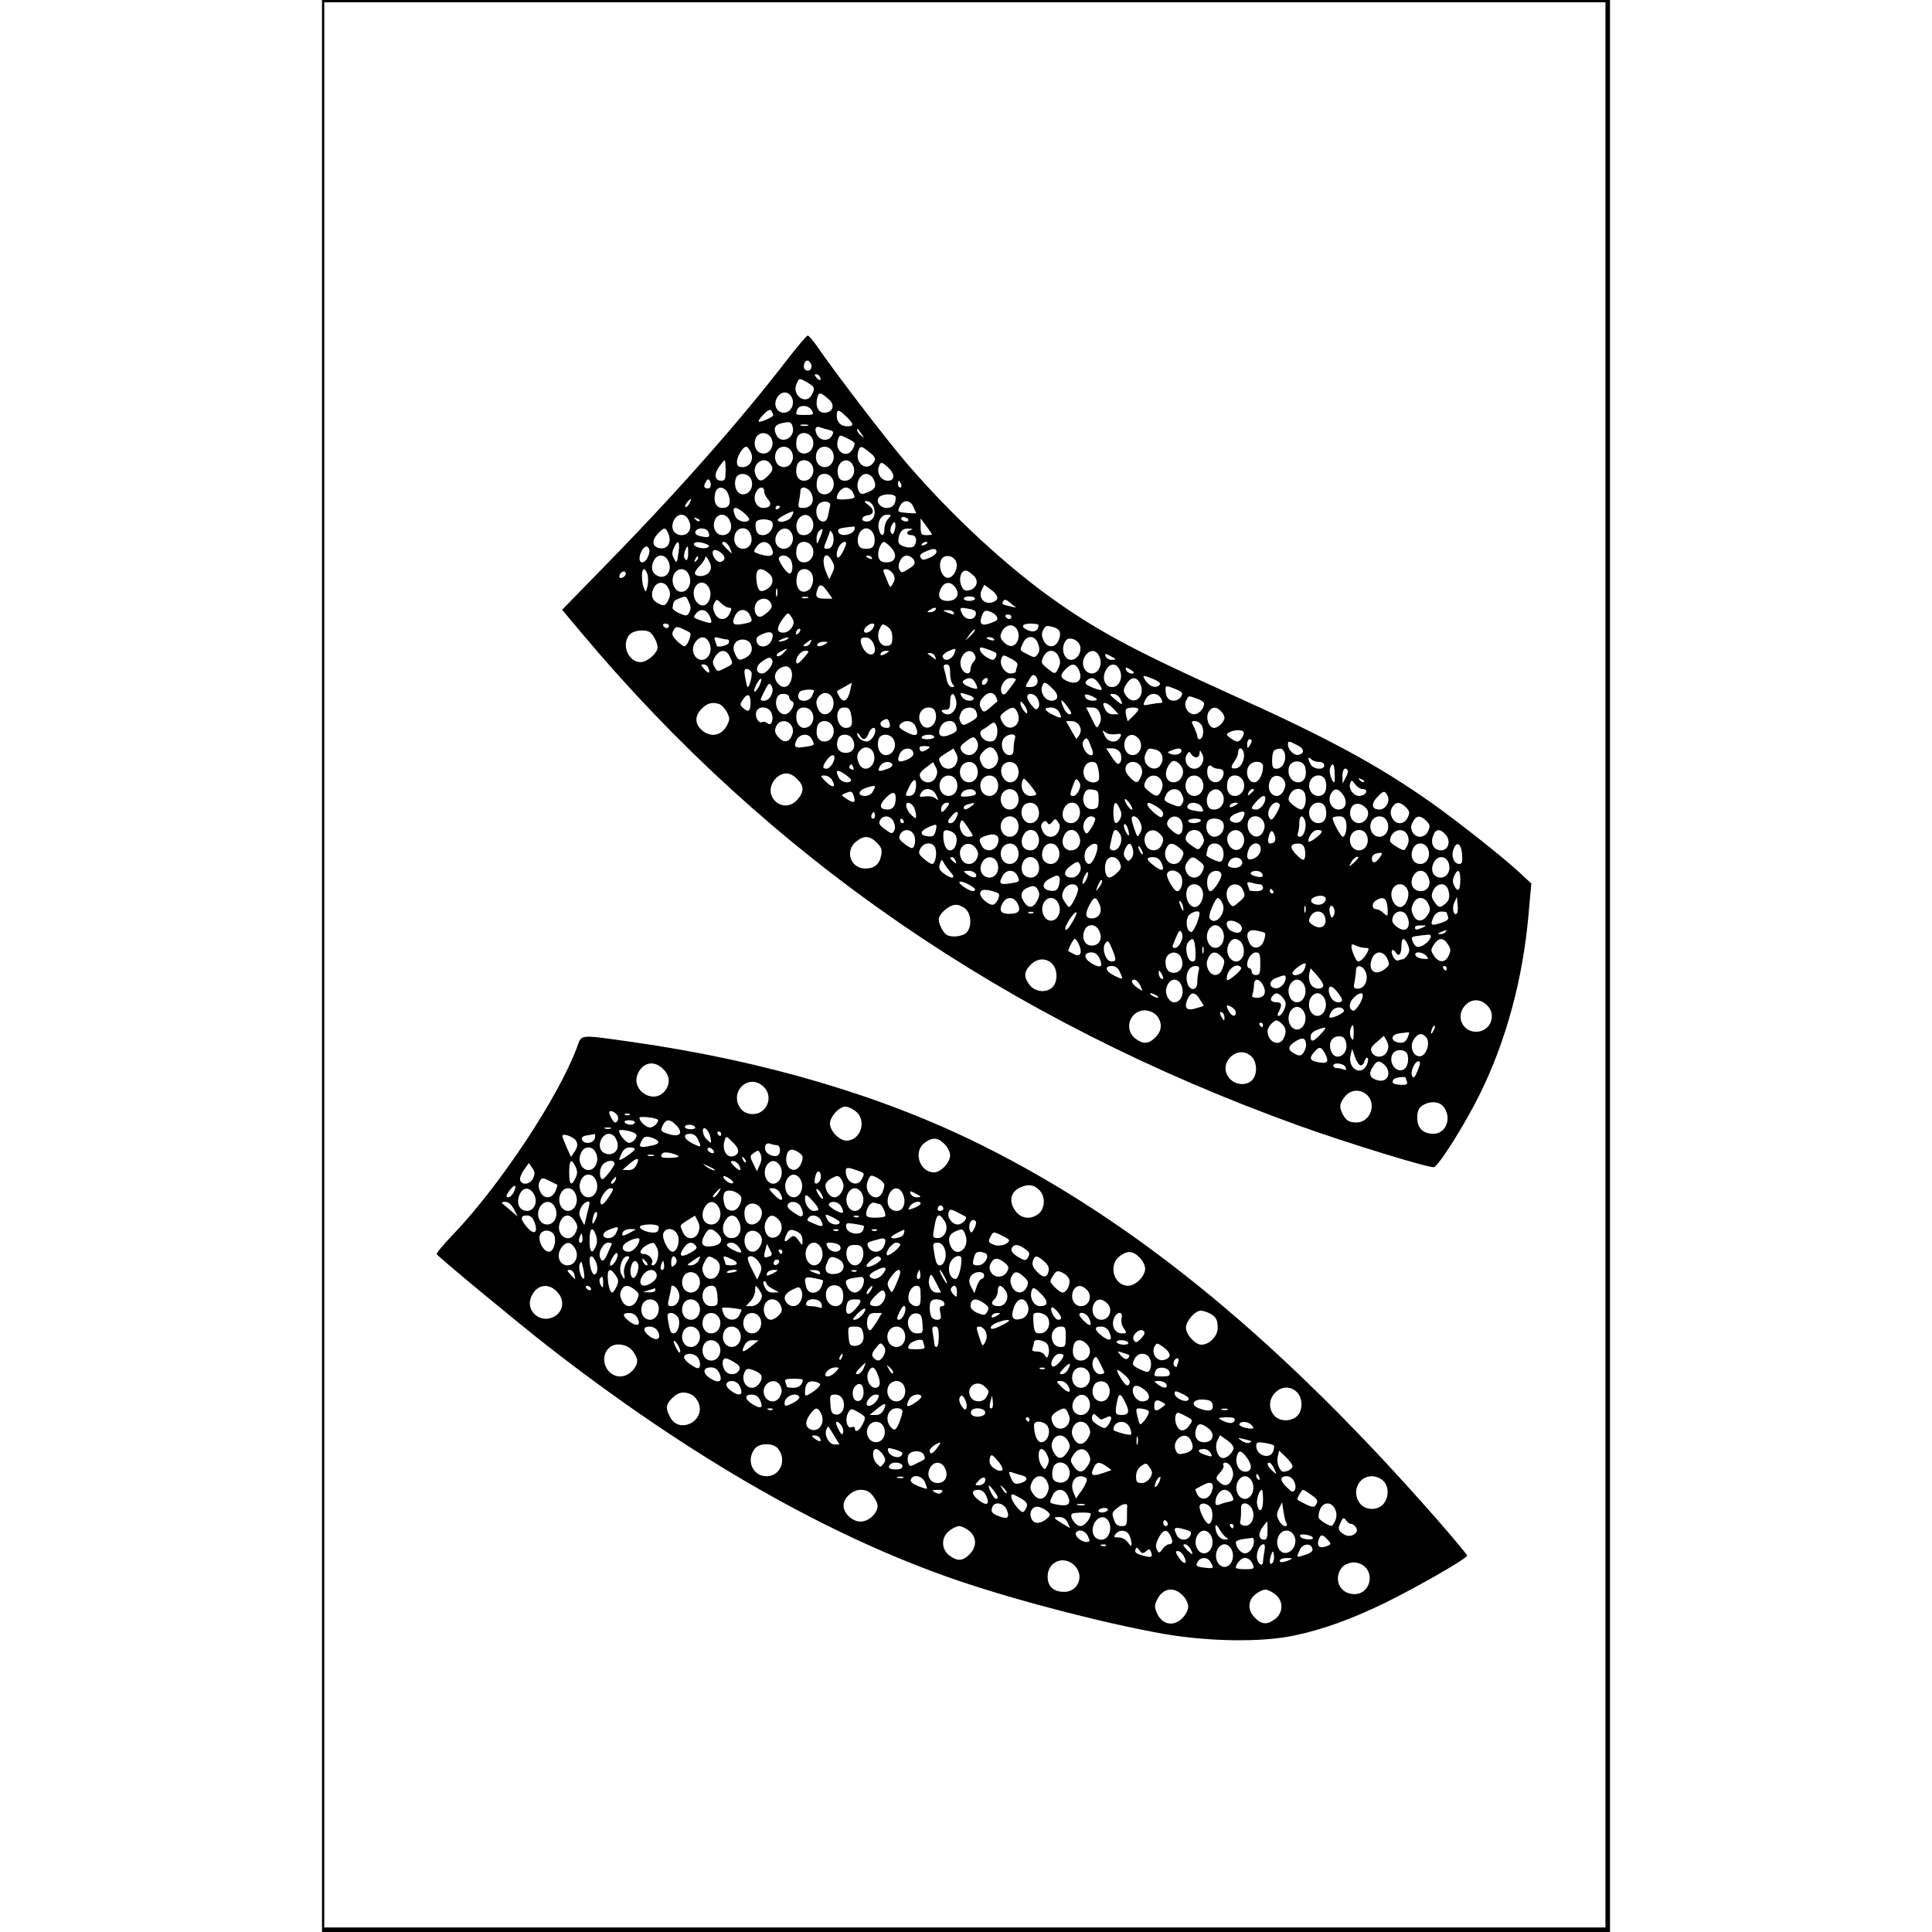
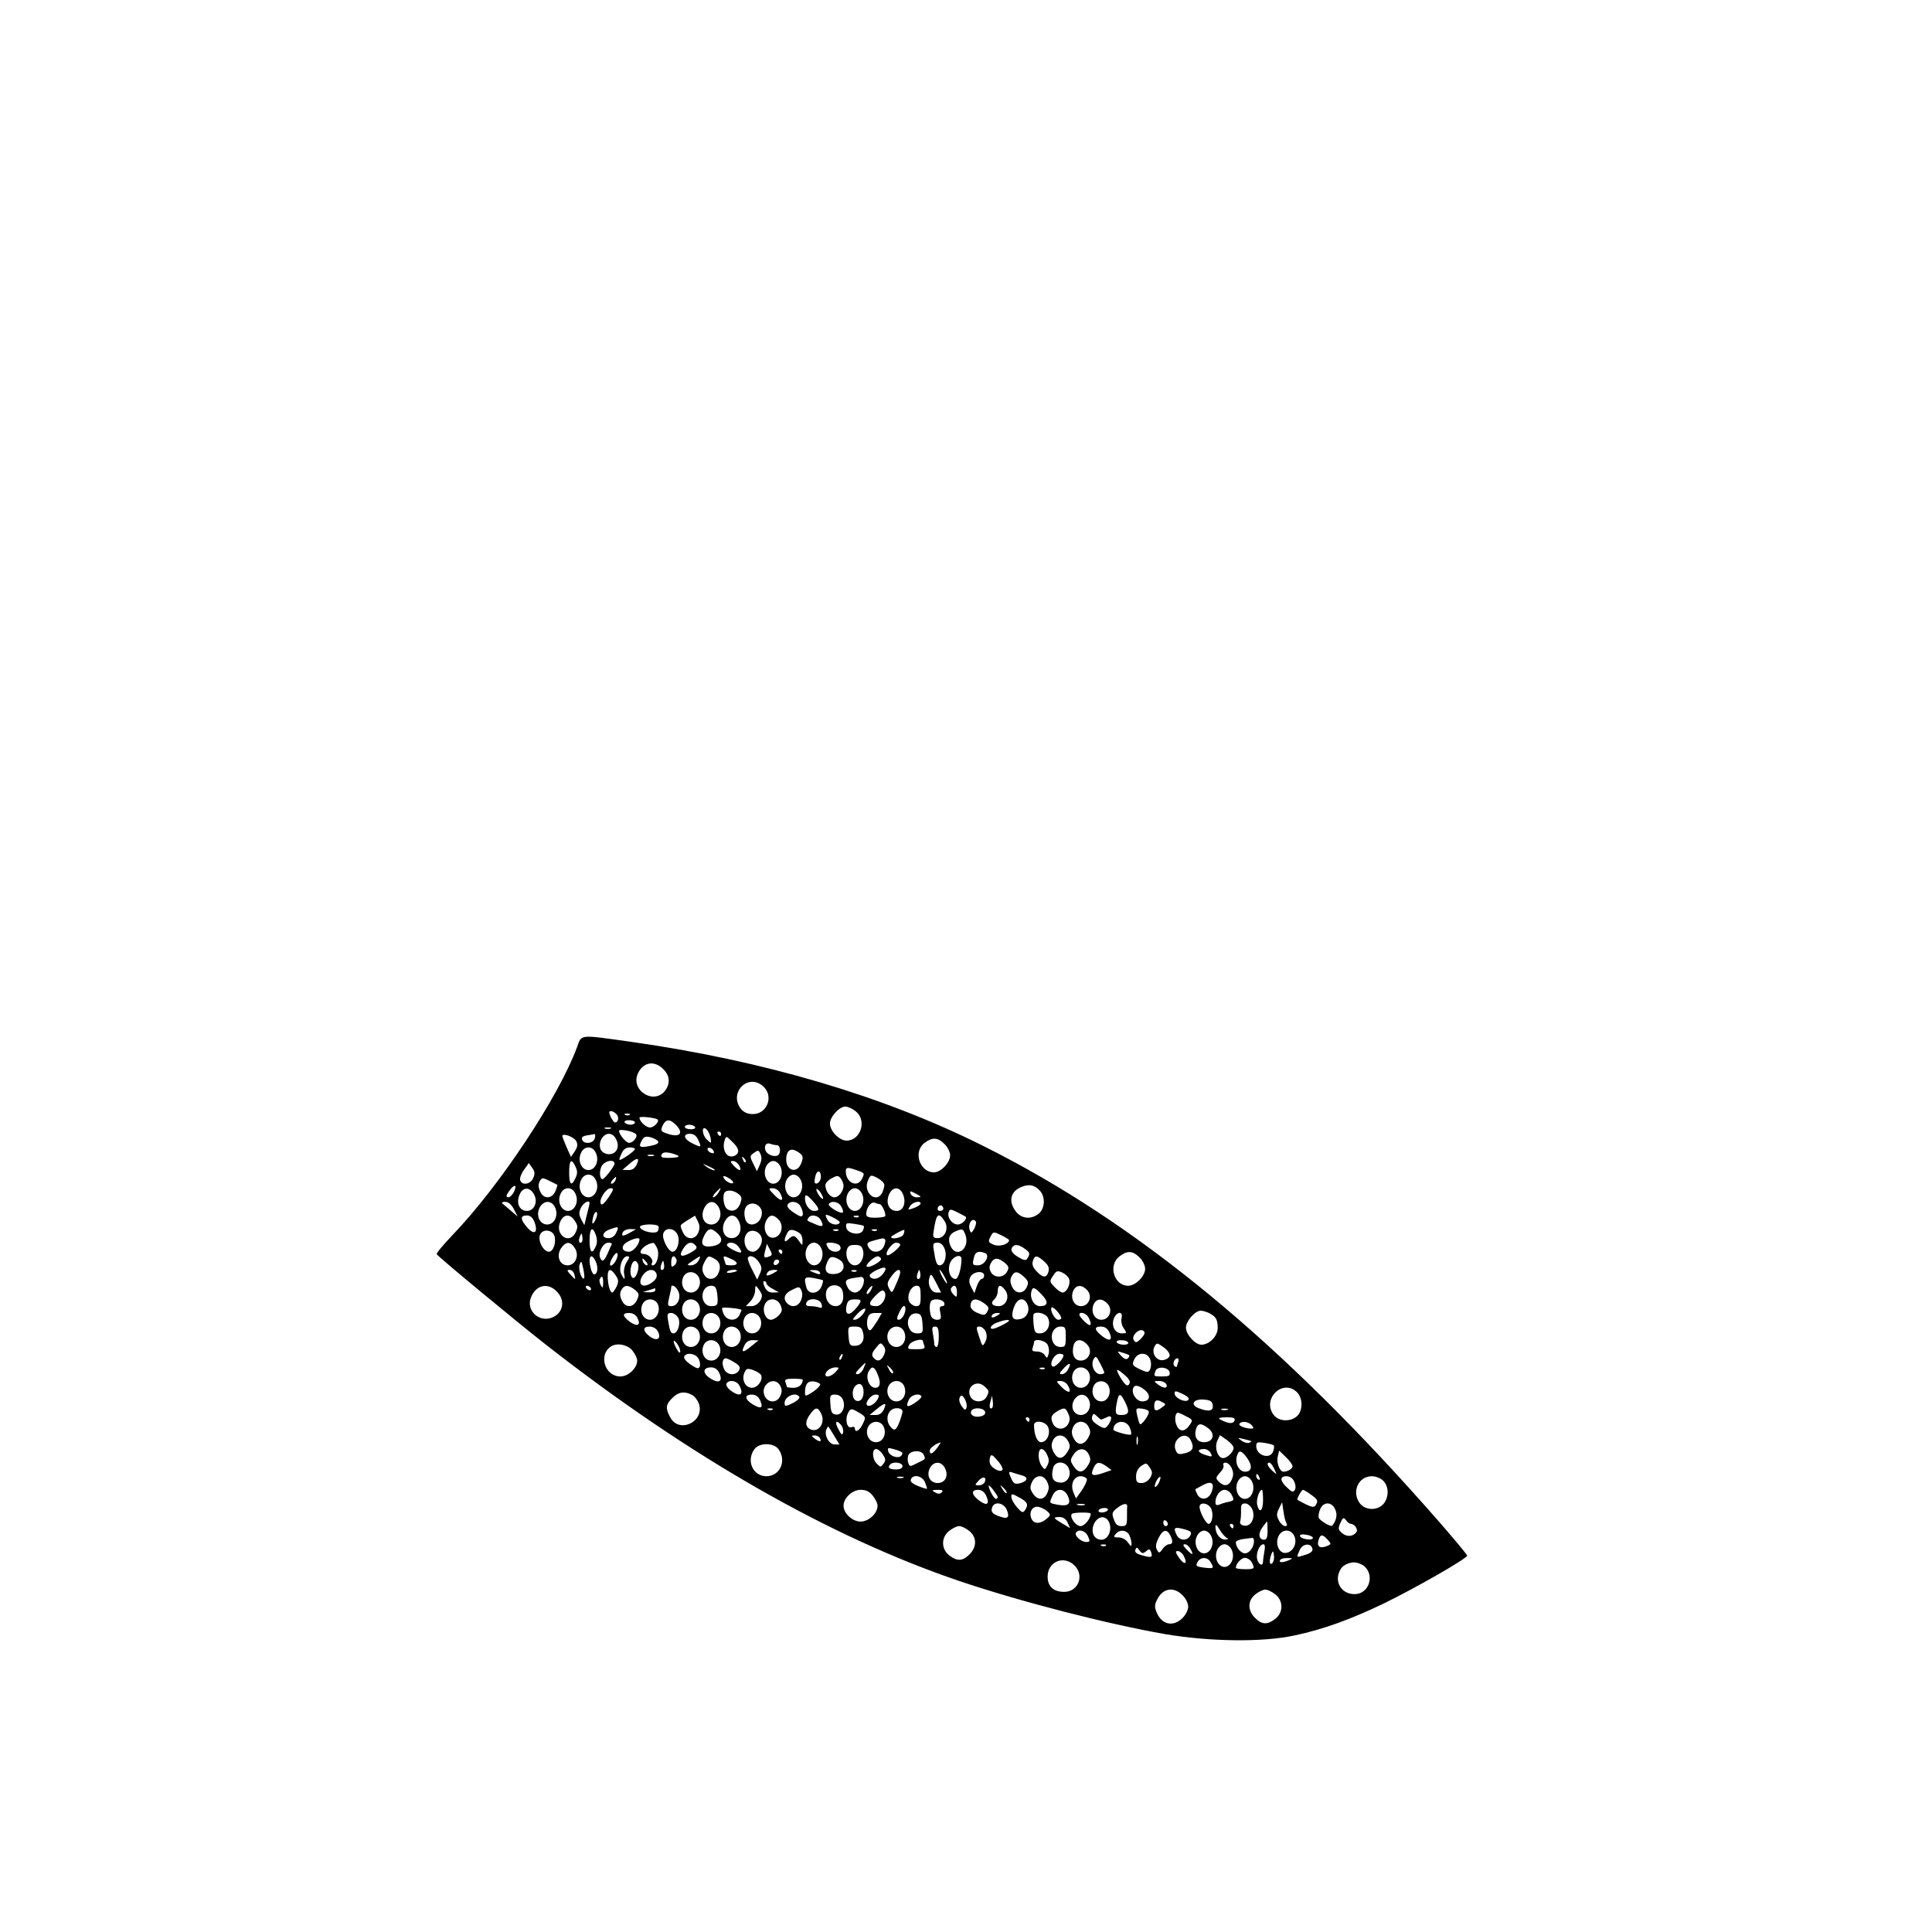
<svg xmlns="http://www.w3.org/2000/svg" version="1.0" width="100mm" height="100mm" viewBox="0 0 568 852" preserveAspectRatio="xMidYMid meet">
  <g transform="translate(0,852) scale(0.1,-0.1)" fill="#000000" stroke="none">
-     <path d="M0 4260 l0 -4260 2840 0 2840 0 0 4260 0 4260 -2840 0 -2840 0 0 -4260z m5660 5 l0 -4245 -2825 0 -2825 0 0 4245 0 4245 2825 0 2825 0 0 -4245z" />
-     <path d="M2057 6941 c-204 -266 -483 -583 -801 -908 l-197 -202 82 -98 c832 -994 1875 -1711 3164 -2176 222 -80 582 -190 599 -184 23 9 137 190 202 322 116 235 190 508 215 795 l12 134 -54 50 c-76 70 -266 220 -384 304 -235 166 -458 287 -880 477 -412 186 -573 271 -762 402 -220 152 -472 384 -677 623 -88 103 -307 388 -393 513 -18 26 -36 47 -41 47 -5 0 -43 -45 -85 -99z m100 -27 c7 -20 -8 -36 -25 -25 -14 8 -6 41 9 41 5 0 12 -7 16 -16z m38 -55 c11 -17 -1 -21 -15 -4 -8 9 -8 15 -2 15 6 0 14 -5 17 -11z m-54 -26 c32 -19 34 -25 19 -54 -26 -48 -90 -2 -67 49 12 26 11 26 48 5z m-70 -64 c16 -31 -3 -69 -34 -69 -33 0 -49 37 -29 68 18 28 48 28 63 1z m166 -12 c27 -24 15 -57 -22 -57 -27 0 -40 28 -31 66 7 27 15 25 53 -9z m-77 -47 c10 -18 8 -20 -30 -20 -43 0 -43 0 -34 24 9 23 51 20 64 -4z m-170 -21 c0 -7 -47 -29 -62 -29 -7 0 1 14 17 30 21 22 31 27 37 18 4 -7 8 -16 8 -19z m322 -6 c34 -33 35 -43 5 -43 -29 0 -47 18 -47 47 0 30 8 29 42 -4z m-237 -43 c16 -50 -51 -84 -72 -37 -13 28 -6 43 22 50 37 9 44 7 50 -13z m68 3 c-7 -2 -21 -2 -30 0 -10 3 -4 5 12 5 17 0 24 -2 18 -5z m93 -19 c20 -5 22 -9 13 -25 -14 -27 -53 -24 -67 5 -12 27 -5 39 16 31 8 -3 25 -8 38 -11z m144 -19 c14 -19 14 -19 -2 -6 -10 7 -18 18 -18 24 0 6 1 8 3 6 1 -2 9 -13 17 -24z m-399 -16 c16 -31 -3 -69 -34 -69 -31 0 -48 36 -34 68 13 29 52 29 68 1z m180 0 c16 -31 -3 -69 -35 -69 -28 0 -41 27 -32 66 8 31 50 33 67 3z m159 -4 c34 -17 34 -19 20 -46 -25 -45 -81 -10 -65 41 8 24 8 24 45 5z m-429 -59 c15 -32 -4 -66 -36 -66 -19 0 -25 5 -25 23 0 25 26 67 41 67 5 0 14 -11 20 -24z m180 3 c16 -31 -3 -69 -34 -69 -31 0 -48 36 -34 68 13 29 52 29 68 1z m180 0 c16 -31 -3 -69 -34 -69 -31 0 -48 36 -34 68 13 29 52 29 68 1z m164 -4 c25 -20 28 -28 19 -42 -28 -45 -83 -11 -70 43 8 30 13 30 51 -1z m-635 -80 c0 -37 -3 -45 -19 -45 -29 0 -34 28 -10 61 11 16 22 29 25 29 2 0 4 -20 4 -45z m201 24 c9 -17 7 -25 -12 -45 -28 -30 -43 -30 -56 -1 -23 51 41 95 68 46z m180 0 c16 -31 -3 -69 -35 -69 -28 0 -41 27 -32 66 8 31 50 33 67 3z m180 0 c16 -31 -3 -69 -35 -69 -17 0 -26 7 -30 25 -14 54 40 90 65 44z m156 -11 c31 -29 30 -58 -2 -58 -28 0 -49 31 -40 60 8 25 13 25 42 -2z m-606 -49 c16 -31 -3 -69 -35 -69 -26 0 -42 36 -31 71 9 26 51 25 66 -2z m360 0 c16 -31 -3 -69 -35 -69 -28 0 -41 27 -32 66 8 31 50 33 67 3z m179 2 c17 -32 12 -48 -21 -61 -26 -11 -32 -11 -40 1 -19 30 0 79 31 79 11 0 24 -9 30 -19z m-717 -37 c-2 -7 -11 -10 -19 -7 -10 4 -11 10 -3 25 8 16 13 18 19 8 5 -7 6 -19 3 -26z m841 11 c3 -8 1 -15 -4 -15 -6 0 -10 7 -10 15 0 8 2 15 4 15 2 0 6 -7 10 -15z m-761 -48 c12 -37 3 -57 -27 -57 -28 0 -41 27 -32 66 9 35 46 29 59 -9z m157 16 c0 -9 7 -24 16 -34 20 -22 11 -39 -20 -39 -30 0 -47 36 -33 68 12 26 37 30 37 5z m208 -9 c16 -34 0 -64 -35 -64 -23 0 -25 3 -19 31 3 17 6 38 6 45 0 24 36 15 48 -12z m182 7 c14 -28 14 -29 -30 -33 -22 -2 -40 0 -40 5 0 21 22 47 40 47 11 0 24 -9 30 -19z m190 -25 c0 -31 -13 -46 -40 -46 -33 0 -52 36 -29 51 23 14 69 11 69 -5z m-910 -27 c-7 -11 -14 -18 -17 -15 -3 3 0 12 7 21 18 21 23 19 10 -6z m621 -9 c-2 -8 -6 -27 -9 -42 -3 -18 -10 -28 -22 -28 -29 0 -41 55 -18 78 17 17 54 11 49 -8z m189 0 c17 -32 2 -70 -27 -70 -30 0 -26 24 5 28 28 4 28 27 0 46 -18 13 -19 16 -6 16 10 0 22 -9 28 -20z m178 -5 c7 -14 12 -27 12 -28 0 -1 -18 -1 -40 1 -44 4 -44 5 -30 33 15 27 45 24 58 -6z m-724 -57 c-11 -17 -51 -8 -61 15 -18 40 -4 49 32 20 19 -15 31 -31 29 -35z m136 58 c0 -3 -4 -8 -10 -11 -5 -3 -10 -1 -10 4 0 6 5 11 10 11 6 0 10 -2 10 -4z m50 -45 c-10 -20 -60 -31 -60 -13 0 7 62 40 68 36 2 -1 -1 -12 -8 -23z m-452 -17 c16 -33 0 -64 -33 -64 -14 0 -29 8 -35 19 -15 28 7 71 35 71 14 0 26 -10 33 -26z m180 0 c16 -33 0 -64 -32 -64 -30 0 -47 36 -33 68 14 31 51 29 65 -4z m363 5 c16 -31 -3 -69 -36 -69 -18 0 -26 7 -31 24 -13 53 42 90 67 45z m336 3 c-10 -10 -17 -31 -17 -45 0 -34 -16 -35 -24 -2 -8 33 9 65 36 65 20 0 20 -1 5 -18z m-832 -10 c-3 -3 -11 0 -18 7 -9 10 -8 11 6 5 10 -3 15 -9 12 -12z m920 8 c3 -5 -1 -10 -9 -10 -8 0 -18 5 -21 10 -3 6 1 10 9 10 8 0 18 -4 21 -10z m-599 -14 c9 -24 -15 -56 -41 -56 -18 0 -26 7 -31 24 -3 14 -3 30 1 35 9 16 65 13 71 -3z m704 -53 c0 -2 -11 -3 -25 -3 -22 0 -25 4 -25 37 l0 37 25 -34 c14 -19 25 -35 25 -37z m-164 20 c-6 -20 -10 -23 -16 -13 -5 8 -4 22 2 33 13 26 22 14 14 -20z m-176 9 c0 -29 -63 -44 -73 -18 -4 11 3 16 26 19 18 2 35 5 40 5 4 1 7 -2 7 -6z m-823 -24 c16 -37 -1 -70 -34 -66 -36 4 -42 33 -12 64 28 30 33 30 46 2z m177 6 c9 -23 2 -27 -33 -19 -20 4 -28 11 -24 21 7 19 49 18 57 -2z m186 -10 c13 -33 -3 -64 -34 -64 -30 0 -47 36 -33 68 15 31 55 30 67 -4z m181 5 c16 -31 -3 -69 -34 -69 -33 0 -49 37 -29 68 18 28 48 28 63 1z m125 -20 c-13 -32 -14 -32 -15 -8 -1 14 4 30 11 37 19 19 20 7 4 -29z m234 20 c7 -11 9 -32 6 -45 -5 -19 -13 -24 -36 -24 -23 0 -31 5 -36 24 -7 31 11 66 36 66 11 0 24 -9 30 -21z m168 14 c-24 -6 -23 -23 2 -23 20 0 27 -24 12 -47 -9 -15 -62 -5 -69 14 -3 8 -1 25 5 39 9 17 19 24 39 23 17 -1 21 -3 11 -6z m-344 -58 c-4 -16 -13 -25 -25 -25 -18 0 -18 2 -4 36 8 20 15 39 15 43 0 3 5 -2 11 -11 5 -10 7 -29 3 -43z m-681 -37 c-7 -53 -9 -55 -22 -29 -8 14 -8 27 1 45 17 39 27 31 21 -16z m121 33 c14 -5 16 -10 7 -15 -15 -10 -61 1 -61 14 0 12 26 12 54 1z m104 -16 c6 -14 10 -25 9 -25 -2 0 -14 11 -27 25 -18 19 -20 25 -8 25 8 0 20 -11 26 -25z m184 0 c16 -34 1 -44 -45 -31 -36 11 -37 12 -21 34 20 30 52 28 66 -3z m179 4 c16 -31 -3 -69 -35 -69 -28 0 -41 27 -32 66 8 31 50 33 67 3z m140 -14 c-17 -36 -31 -45 -31 -19 0 24 19 54 34 54 11 0 10 -7 -3 -35z m208 11 c31 -33 21 -66 -19 -66 -23 0 -31 6 -36 24 -6 24 10 66 25 66 4 0 18 -11 30 -24z m161 20 c0 -2 -7 -7 -16 -10 -8 -3 -12 -2 -9 4 6 10 25 14 25 6z m-1227 -28 c6 -19 -14 -58 -30 -58 -16 0 -17 24 -3 51 12 22 26 25 33 7z m172 -18 c0 -31 -10 -40 -18 -17 -4 10 9 47 16 47 1 0 2 -13 2 -30z m160 -21 c0 -8 -8 -15 -17 -17 -18 -4 -43 32 -33 49 9 13 50 -13 50 -32z m935 27 c0 -7 -14 -19 -31 -26 -26 -11 -32 -11 -39 1 -6 9 -1 17 18 25 37 17 52 17 52 0z m-1182 -42 c19 -41 -12 -82 -49 -63 -24 12 -30 36 -17 64 15 34 51 33 66 -1z m123 3 c-10 -9 -11 -8 -5 6 3 10 9 15 12 12 3 -3 0 -11 -7 -18z m59 -47 c-11 -21 -54 -28 -65 -11 -3 5 6 21 20 35 14 14 25 31 25 38 1 7 8 1 16 -15 11 -20 12 -32 4 -47z m360 45 c9 -24 4 -56 -9 -54 -13 1 -52 59 -46 69 12 19 45 10 55 -15z m180 0 c11 -20 11 -30 0 -52 l-13 -28 -13 30 c-27 62 -4 107 26 50z m175 15 c3 -6 -1 -7 -9 -4 -18 7 -21 14 -7 14 6 0 13 -4 16 -10z m185 -9 c8 -16 4 -23 -23 -40 -28 -18 -33 -18 -40 -4 -13 22 8 63 32 63 11 0 25 -9 31 -19z m184 -3 c15 -24 -4 -72 -31 -76 -27 -4 -48 49 -32 80 12 23 47 21 63 -4z m-1358 -63 c3 -14 3 -37 -1 -52 -7 -26 -8 -26 -15 -8 -12 28 -12 85 0 85 5 0 12 -11 16 -25z m182 0 c16 -34 -3 -75 -33 -75 -14 0 -26 9 -33 25 -16 34 3 75 33 75 14 0 26 -9 33 -25z m352 7 c26 -21 21 -55 -11 -72 -26 -14 -36 -7 -42 32 -8 59 11 74 53 40z m190 -2 c12 -22 4 -60 -14 -72 -36 -24 -64 13 -50 67 8 32 48 34 64 5z m358 0 c9 -15 10 -26 1 -41 -13 -24 -13 -25 -32 24 -15 34 -15 37 1 37 10 0 23 -9 30 -20z m361 -14 c18 -22 5 -53 -25 -59 -20 -4 -27 1 -35 21 -14 38 4 76 29 63 10 -5 24 -17 31 -25z m-1539 15 c0 -12 -20 -25 -27 -18 -7 7 6 27 18 27 5 0 9 -4 9 -9z m188 -66 c9 -19 9 -31 0 -50 -12 -27 -20 -30 -47 -15 -26 13 -32 36 -19 65 15 33 51 33 66 0z m180 0 c14 -31 -3 -75 -28 -75 -28 0 -49 40 -38 73 13 36 50 37 66 2z m1086 3 c21 -30 4 -58 -35 -58 -36 0 -47 22 -29 56 16 30 44 31 64 2z m-564 -18 l21 -30 -35 0 c-37 0 -43 10 -30 44 9 23 20 20 44 -14z m748 -29 c-2 -9 -15 -17 -30 -19 -34 -4 -54 27 -38 58 l11 21 30 -22 c17 -12 29 -28 27 -38z m-971 12 c-3 -10 -5 -4 -5 12 0 17 2 24 5 18 2 -7 2 -21 0 -30z m-389 -29 c9 -17 9 -31 2 -44 -9 -17 -13 -18 -43 -5 -17 7 -32 18 -31 24 3 28 5 32 27 41 32 13 33 13 45 -16z m525 19 c-7 -2 -19 -2 -25 0 -7 3 -2 5 12 5 14 0 19 -2 13 -5z m737 -3 c0 -5 -11 -10 -25 -10 -14 0 -25 5 -25 10 0 6 11 10 25 10 14 0 25 -4 25 -10z m-1085 -40 c12 0 13 -4 3 -25 -15 -34 -51 -33 -66 1 -9 17 -9 31 -2 44 10 19 11 19 30 0 11 -11 27 -20 35 -20z m184 21 c8 -14 5 -23 -13 -40 -12 -11 -27 -21 -34 -21 -20 0 -31 32 -19 57 13 28 52 31 66 4z m1081 -19 c3 -2 -9 0 -25 4 -37 8 -39 10 -30 24 5 8 13 6 28 -7 12 -10 24 -19 27 -21z m-355 -12 c-3 -5 -14 -10 -23 -10 -15 0 -15 2 -2 10 20 13 33 13 25 0z m153 4 c23 -5 28 -10 25 -25 -8 -28 -47 -24 -61 6 -12 27 -10 28 36 19z m-1149 -30 c15 -34 12 -37 -30 -23 -44 15 -44 16 -29 34 19 23 45 18 59 -11z m179 1 c13 -28 11 -29 -41 -38 -34 -5 -41 4 -26 37 16 34 52 35 67 1z m897 15 c7 -12 -2 -12 -30 0 -19 8 -19 9 2 9 12 1 25 -3 28 -9z m187 -14 c12 -18 10 -21 -24 -34 -39 -15 -52 -4 -38 32 8 22 14 26 33 20 12 -4 25 -12 29 -18z m-892 -29 c0 -23 -23 -47 -45 -47 -31 0 -32 21 -3 61 21 28 24 29 35 13 7 -10 13 -22 13 -27z m960 23 c0 -5 -4 -10 -9 -10 -6 0 -13 5 -16 10 -3 6 1 10 9 10 9 0 16 -4 16 -10z m-1510 -40 c0 -5 -4 -10 -9 -10 -6 0 -13 5 -16 10 -3 6 1 10 9 10 9 0 16 -4 16 -10z m900 -10 c-10 -19 -40 -28 -40 -12 0 13 23 32 37 32 11 0 11 -5 3 -20z m85 -41 c0 -28 -4 -35 -22 -37 -32 -5 -51 37 -34 74 11 24 13 25 34 11 15 -10 22 -24 22 -48z m552 -16 c-13 -28 -38 -29 -62 -3 -15 16 -16 25 -7 44 6 14 21 26 34 28 30 4 50 -36 35 -69z m93 70 c-1 -24 -18 -33 -43 -24 -38 15 -33 31 8 31 19 0 35 -3 35 -7z m-1537 -33 c9 -8 -12 -60 -25 -60 -5 0 -20 11 -34 25 -20 20 -23 29 -14 45 9 17 14 18 38 8 15 -7 31 -15 35 -18z m1604 24 c28 -8 35 -28 21 -59 -15 -34 -51 -33 -66 1 -9 18 -9 31 -2 45 12 21 14 22 47 13z m-1125 -26 c-7 -7 -12 -8 -12 -2 0 14 12 26 19 19 2 -3 -1 -11 -7 -17z m759 -11 l-24 -22 19 27 c10 14 21 24 23 22 3 -3 -6 -15 -18 -27z m-1415 15 c15 -10 34 -47 34 -67 0 -25 -46 -65 -75 -65 -55 0 -87 79 -48 122 16 18 68 24 89 10z m536 -37 c-15 -32 -57 -35 -65 -5 -4 16 2 24 26 34 39 17 54 5 39 -29z m-274 -10 c16 -34 -3 -75 -33 -75 -33 0 -51 45 -30 76 20 31 49 31 63 -1z m79 15 c7 0 10 -7 7 -15 -5 -13 -54 -23 -54 -11 0 2 -3 12 -7 22 -5 14 -2 16 18 11 13 -4 29 -7 36 -7z m263 0 c-8 -5 -22 -9 -30 -9 -10 0 -8 3 5 9 27 12 43 12 25 0z m384 -23 c20 -56 -33 -59 -54 -2 -10 26 -3 37 23 33 13 -2 25 -14 31 -31z m530 24 c4 -5 -3 -7 -14 -4 -23 6 -26 13 -6 13 8 0 17 -4 20 -9z m194 -20 c8 -22 7 -34 -2 -46 -12 -16 -15 -16 -44 -1 -37 19 -36 17 -20 51 16 36 53 34 66 -4z m182 -2 c15 -27 -7 -69 -36 -69 -34 0 -48 55 -23 86 13 16 47 6 59 -17z m-1450 2 c12 -24 4 -48 -21 -61 -27 -15 -35 -12 -47 16 -9 18 -9 31 -2 45 14 25 56 25 70 0z m264 4 c-4 -8 -13 -15 -22 -15 -13 0 -12 3 4 15 24 18 25 18 18 0z m66 -5 c-20 -13 -43 -13 -35 0 3 6 16 10 28 10 18 0 19 -2 7 -10z m752 -39 c4 -3 3 -13 -2 -21 -8 -13 -13 -13 -37 0 -15 9 -29 23 -31 33 -3 14 1 15 30 5 18 -6 36 -14 40 -17z m-937 -1 c-10 -11 -22 -17 -28 -13 -5 3 1 12 14 19 33 18 35 17 14 -6z m752 -5 c-13 -26 -42 -34 -50 -12 -2 6 8 17 22 24 38 17 40 16 28 -12z m-989 -10 c16 -34 16 -32 -18 -50 -37 -19 -37 -19 -50 6 -9 16 -8 26 5 45 20 31 49 31 63 -1z m325 -8 c-16 -19 -29 -28 -31 -20 -6 21 18 53 39 53 20 0 19 -2 -8 -33z m367 23 c-20 -13 -33 -13 -25 0 3 6 14 10 23 10 15 0 15 -2 2 -10z m388 -7 c7 -11 5 -21 -4 -31 -8 -7 -14 -22 -14 -33 0 -28 -29 -23 -41 7 -18 48 36 100 59 57z m370 -8 c9 -19 9 -31 0 -50 -14 -30 -16 -30 -51 -1 -26 21 -27 25 -16 49 16 35 52 36 67 2z m180 0 c16 -34 -3 -75 -33 -75 -33 0 -51 45 -30 76 20 31 49 31 63 -1z m-724 -1 c6 -15 4 -15 -11 -3 -10 7 -20 15 -22 16 -2 2 3 3 11 3 9 0 19 -7 22 -16z m795 -10 c2 -2 -5 -4 -16 -4 -12 0 -23 7 -27 15 -5 13 -2 14 17 4 12 -6 24 -13 26 -15z m-458 0 c20 -10 29 -20 25 -30 -3 -9 -6 -20 -6 -25 0 -5 -11 -9 -23 -9 -26 0 -51 39 -41 65 8 19 8 19 45 -1z m-1056 -4 c10 -16 -23 -60 -44 -60 -30 0 -30 33 -1 52 29 21 36 22 45 8z m-281 -36 c10 -25 1 -27 -19 -4 -15 17 -16 20 -3 20 9 0 19 -7 22 -16z m364 -56 c-12 -34 -41 -37 -62 -6 -18 25 -6 55 27 67 30 12 49 -21 35 -61z m702 34 c0 -21 5 -43 12 -50 9 -9 8 -12 -4 -12 -9 0 -18 12 -22 28 -3 15 -8 37 -12 50 -5 16 -2 22 10 22 12 0 16 -10 16 -38z m568 13 c21 -46 -10 -71 -59 -45 -24 13 -24 25 1 50 27 27 44 25 58 -5z m180 0 c16 -34 -3 -75 -33 -75 -32 0 -47 38 -29 73 18 34 47 35 62 2z m62 -10 c0 -12 -29 -3 -34 10 -4 13 -2 14 14 5 11 -6 20 -13 20 -15z m-1686 0 c5 -14 -11 -72 -18 -64 -2 2 -6 21 -10 42 -5 29 -4 37 7 37 8 0 17 -7 21 -15z m1260 -48 c-3 -10 -17 -17 -31 -17 -24 0 -24 0 -6 30 14 25 20 28 31 17 7 -8 10 -21 6 -30z m513 18 c26 -11 33 -19 26 -26 -16 -16 -43 -7 -61 19 -17 26 -13 27 35 7z m-1738 -29 c-7 -14 -16 -26 -21 -26 -5 0 -1 14 7 31 20 37 31 33 14 -5z m951 15 c15 -29 13 -33 -12 -25 -37 11 -52 26 -36 35 21 14 37 10 48 -10z m54 4 c-6 -16 -24 -21 -24 -7 0 11 11 22 21 22 5 0 6 -7 3 -15z m126 9 c0 -3 -12 -21 -27 -40 -21 -29 -28 -32 -35 -20 -13 24 11 66 39 66 12 0 23 -3 23 -6z m364 -16 c24 -34 20 -38 -24 -21 -32 13 -38 19 -29 30 17 19 36 16 53 -9z m186 -7 c22 -55 -31 -97 -64 -49 -12 16 -13 26 -4 42 23 44 51 47 68 7z m-1629 -47 c-6 -14 -19 -24 -31 -24 -20 0 -20 0 1 42 18 36 22 39 31 24 7 -12 7 -26 -1 -42z m347 16 c-11 -44 -31 -52 -48 -19 -7 11 -10 21 -8 22 3 2 62 35 64 36 1 1 -3 -17 -8 -39z m893 14 c31 -29 28 -54 -5 -54 -26 0 -49 34 -41 61 8 25 14 24 46 -7z m568 -35 c-5 -11 -20 -19 -33 -19 -24 0 -36 17 -36 50 0 17 2 18 40 3 34 -14 38 -18 29 -34z m-1619 25 c0 -3 -5 -14 -10 -25 -14 -26 -60 -26 -60 0 0 11 6 22 13 24 17 7 57 8 57 1z m84 -40 c13 -51 -40 -88 -64 -45 -14 27 -13 47 5 64 20 21 52 10 59 -19z m620 4 c-9 -15 -43 -8 -53 11 -10 18 -8 18 24 8 19 -5 32 -14 29 -19z m100 5 c4 -9 5 -16 4 -17 -2 -1 -16 -12 -31 -26 -24 -21 -30 -22 -37 -10 -15 23 -12 38 10 60 21 21 45 18 54 -7z m-1084 -22 c0 -37 -10 -44 -31 -25 -17 15 -17 18 -2 40 19 29 33 23 33 -15z m170 25 c0 -8 6 -16 12 -18 21 -7 -7 -58 -31 -58 -26 0 -45 35 -37 66 5 17 13 24 31 24 15 0 25 -6 25 -14z m736 -13 c11 -44 -31 -82 -59 -54 -8 8 -5 11 11 11 18 0 22 6 22 35 0 41 17 47 26 8z m361 4 c7 -15 8 -29 2 -38 -8 -11 -13 -10 -29 10 -11 13 -20 29 -20 37 0 23 36 16 47 -9z m258 2 c5 -5 -1 -9 -17 -9 -14 0 -29 7 -32 16 -5 12 -1 14 17 9 12 -4 26 -11 32 -16z m105 0 c16 -30 9 -31 -23 -3 -25 21 -26 24 -8 24 11 0 25 -9 31 -21z m180 1 c8 -16 8 -20 -3 -20 -8 0 -29 -3 -46 -6 -31 -7 -32 -6 -20 20 15 32 53 35 69 6z m159 -1 c17 -6 31 -15 31 -21 0 -23 -23 -48 -44 -48 -28 0 -49 38 -34 63 11 20 7 20 47 6z m-749 -58 c0 -11 -4 -9 -15 5 -8 10 -15 25 -15 33 0 11 4 9 15 -5 8 -10 15 -25 15 -33z m180 19 c16 -22 18 -30 7 -30 -7 0 -19 11 -25 25 -21 46 -13 48 18 5z m-1535 14 c8 -4 22 -19 31 -35 13 -26 13 -32 0 -58 -25 -47 -74 -55 -113 -19 -30 28 -29 63 2 93 24 25 49 31 80 19z m1735 -19 l23 -25 -25 0 c-17 0 -28 8 -36 25 -9 20 -9 25 1 25 8 0 24 -11 37 -25z m-1510 -15 c15 -28 3 -65 -15 -50 -8 7 -18 9 -23 6 -15 -9 -34 21 -27 44 8 27 51 27 65 0z m181 -1 c16 -31 -3 -69 -35 -69 -26 0 -42 36 -31 71 9 26 51 25 66 -2z m173 -14 c8 -41 2 -55 -24 -55 -25 0 -43 35 -36 66 5 17 13 24 30 24 19 0 25 -7 30 -35z m372 11 c13 -55 -45 -91 -67 -42 -15 32 4 66 36 66 18 0 26 -7 31 -24z m178 8 c10 -25 8 -29 -25 -48 -26 -15 -33 -16 -40 -5 -11 18 -11 26 1 50 13 23 55 25 64 3z m183 -6 c25 -55 -39 -95 -67 -42 -13 24 -12 27 10 45 33 24 45 24 57 -3z m183 3 c16 -30 13 -32 -25 -14 -41 20 -45 33 -10 33 14 0 29 -8 35 -19z m180 -7 c7 -17 6 -32 -1 -46 -13 -23 -11 -25 -38 30 l-21 42 25 0 c18 0 28 -7 35 -26z m170 18 c0 -5 -11 -19 -24 -31 l-23 -22 -6 22 c-3 12 -4 26 -1 31 7 10 54 11 54 0z m364 -8 c9 -8 16 -22 16 -29 0 -18 -28 -45 -46 -45 -23 0 -38 43 -25 69 14 25 34 27 55 5z m-1461 -54 c4 -15 0 -20 -13 -20 -25 0 -36 20 -19 31 21 13 26 11 32 -11z m-432 -11 c8 -16 8 -28 0 -45 -13 -30 -37 -31 -61 -2 -14 18 -15 27 -7 45 13 30 52 30 68 2z m180 0 c16 -31 -3 -69 -35 -69 -28 0 -41 27 -32 66 8 31 50 33 67 3z m366 -1 c18 -41 5 -50 -39 -27 -32 17 -37 23 -28 35 19 22 55 17 67 -8z m177 6 c10 -26 7 -31 -25 -44 -40 -17 -58 -2 -41 35 13 29 56 35 66 9z m182 -48 c-5 -19 -13 -26 -31 -26 -30 0 -55 38 -34 51 8 4 23 14 34 23 18 13 21 13 29 -4 5 -10 6 -30 2 -44z m364 44 c8 -14 8 -26 0 -41 -7 -11 -13 -19 -14 -17 -1 1 -12 20 -24 41 l-21 37 24 0 c14 0 29 -8 35 -20z m540 0 c12 -22 5 -60 -11 -60 -5 0 -9 6 -9 13 0 6 -7 24 -14 40 -14 25 -13 27 4 27 11 0 24 -9 30 -20z m-1440 -21 c0 -22 -21 -49 -38 -49 -20 0 -42 18 -42 35 0 5 5 2 11 -7 14 -25 28 -22 39 7 9 25 30 35 30 14z m1059 -17 c26 4 29 2 20 -14 -15 -28 -54 -23 -68 9 -11 23 -10 25 3 14 9 -8 29 -11 45 -9z m564 12 c9 -9 -12 -44 -26 -44 -7 0 -21 7 -32 16 -17 13 -18 16 -5 24 17 11 54 13 63 4z m-1903 -33 c14 -28 14 -28 -27 -34 -46 -8 -55 -2 -41 28 14 30 53 34 68 6z m180 -1 c17 -32 3 -60 -30 -60 -32 0 -46 25 -35 60 8 27 51 27 65 0z m181 -1 c16 -31 -3 -69 -35 -69 -26 0 -42 36 -31 71 9 26 51 25 66 -2z m179 11 c0 -5 -14 -10 -31 -10 -17 0 -28 4 -24 10 3 6 17 10 31 10 13 0 24 -4 24 -10z m356 -6 c-3 -9 -6 -29 -6 -45 0 -22 -5 -29 -18 -29 -26 0 -42 39 -29 68 12 26 63 33 53 6z m548 -5 c19 -28 2 -69 -29 -69 -29 0 -46 37 -32 68 13 28 41 28 61 1z m-716 -6 c15 -25 -6 -63 -34 -63 -13 0 -28 9 -34 19 -8 16 -5 23 18 40 33 25 39 25 50 4z m512 -54 c0 -20 -28 -7 -39 17 -9 20 -9 29 0 41 10 12 15 9 26 -18 7 -17 13 -35 13 -40z m700 54 c0 -5 -5 -15 -10 -23 -8 -12 -10 -11 -10 8 0 12 5 22 10 22 6 0 10 -3 10 -7z m201 -19 c32 -16 34 -37 4 -43 -19 -3 -45 23 -45 46 0 17 4 16 41 -3z m-1867 -40 c13 -51 -40 -88 -64 -45 -14 27 -13 47 5 64 20 21 52 10 59 -19z m246 31 c0 -2 -9 -9 -19 -14 -14 -8 -20 -7 -25 4 -4 11 2 15 19 15 14 0 25 -2 25 -5z m297 -28 c23 -50 -41 -95 -67 -48 -14 28 -13 38 10 61 23 23 43 18 57 -13z m-369 2 c2 -10 -9 -21 -28 -29 -38 -16 -47 -8 -32 26 14 29 55 31 60 3z m189 -46 c-13 -29 -52 -31 -67 -4 -14 27 -14 26 22 50 l33 20 11 -21 c9 -16 9 -28 1 -45z m723 48 c11 -21 3 -54 -12 -49 -5 2 -18 18 -29 36 l-21 32 26 0 c15 0 30 -8 36 -19z m157 13 c27 -8 38 -36 23 -64 -25 -46 -90 -2 -68 46 12 26 13 26 45 18z m113 -4 c0 -15 -27 -23 -47 -15 -17 7 -16 8 2 15 28 12 45 12 45 0z m273 -4 c11 -27 -8 -71 -31 -74 -25 -4 -27 5 -7 32 8 11 15 28 15 38 0 21 16 24 23 4z m183 -10 c8 -31 -11 -66 -36 -66 -17 0 -20 7 -20 39 0 22 5 42 13 44 25 11 37 6 43 -17z m-391 -16 c8 0 15 8 15 18 1 16 2 15 11 -2 16 -27 -4 -66 -34 -66 -30 0 -49 37 -33 62 9 15 12 15 19 3 4 -8 15 -15 22 -15z m-1595 -1 c0 -20 -21 -49 -35 -49 -19 0 -19 10 1 38 16 23 34 29 34 11z m2137 -19 c14 0 23 -6 23 -15 0 -22 -47 -19 -60 4 -14 26 -13 38 2 23 7 -7 22 -12 35 -12z m-602 -30 c9 -29 -12 -60 -40 -60 -33 0 -44 40 -21 75 14 21 20 23 36 15 10 -5 21 -19 25 -30z m-1280 20 c3 -6 -6 -15 -20 -20 -39 -15 -47 -13 -35 10 11 21 44 27 55 10z m192 -57 c-13 -29 -52 -31 -67 -4 -8 16 -5 24 22 45 l33 25 11 -21 c9 -16 9 -28 1 -45z m180 45 c14 -32 -3 -68 -34 -68 -31 0 -50 38 -34 69 16 28 55 28 68 -1z m180 0 c14 -31 -3 -68 -32 -68 -28 0 -50 43 -35 71 15 26 54 25 67 -3z m357 -13 c4 -20 4 -40 1 -45 -12 -19 -52 -11 -62 13 -14 31 4 67 32 67 18 0 24 -7 29 -35z m187 14 c8 -16 8 -28 0 -45 -13 -30 -22 -30 -50 0 -16 17 -21 31 -16 45 9 28 51 28 66 0z m539 2 c0 -36 -19 -71 -39 -71 -30 0 -43 54 -19 78 20 20 58 15 58 -7z m186 -5 c9 -38 -4 -66 -31 -66 -29 0 -49 32 -41 66 9 35 63 35 72 0z m-1993 0 c4 -10 1 -13 -8 -9 -8 3 -12 9 -9 14 7 12 11 11 17 -5z m1608 -6 c25 0 32 -16 19 -40 -14 -26 -46 -26 -60 0 -14 26 -3 67 13 51 6 -6 19 -11 28 -11z m515 -20 c1 -22 0 -40 -2 -40 -10 0 -24 44 -19 60 10 32 20 23 21 -20z m-2133 -32 c-8 -15 -42 -8 -53 11 -18 35 -11 41 24 18 18 -12 32 -25 29 -29z m2191 44 c2 -4 -2 -18 -10 -32 l-13 -25 -1 33 c0 29 12 43 24 24z m-2429 -37 c31 -30 32 -56 2 -91 -28 -32 -70 -35 -99 -6 -27 27 -26 67 2 98 30 31 64 31 95 -1z m155 -6 c18 -32 2 -36 -28 -6 -26 26 -26 27 -5 27 12 0 27 -9 33 -21z m547 -1 c14 -32 -3 -68 -34 -68 -31 0 -50 38 -34 69 16 28 55 28 68 -1z m180 0 c14 -32 -3 -68 -34 -68 -31 0 -50 38 -34 69 16 28 55 28 68 -1z m724 1 c8 -16 8 -28 0 -45 -13 -29 -21 -30 -54 -4 -23 18 -25 24 -15 45 14 31 53 33 69 4z m180 0 c16 -31 -3 -69 -34 -69 -31 0 -48 36 -34 68 13 29 52 29 68 1z m180 0 c16 -31 -3 -69 -35 -69 -28 0 -41 27 -32 66 8 31 50 33 67 3z m182 -1 c8 -12 7 -24 -1 -42 -24 -54 -83 -16 -62 39 11 30 46 32 63 3z m183 -2 c9 -39 -4 -66 -32 -66 -32 0 -51 38 -35 69 17 30 59 28 67 -3z m-1276 -58 c0 -4 -11 -8 -25 -8 -28 0 -46 30 -37 64 5 18 8 16 34 -14 15 -19 28 -38 28 -42z m188 16 c-6 -13 -17 -24 -25 -24 -16 0 -16 5 -1 47 11 30 14 32 25 18 9 -13 9 -23 1 -41z m1257 38 c-3 -3 -11 0 -18 7 -9 10 -8 11 6 5 10 -3 15 -9 12 -12z m-1975 -11 c0 -33 -11 -51 -31 -51 -18 0 -18 2 -2 35 18 39 33 46 33 16z m1970 -21 c13 0 17 -5 14 -15 -4 -8 -17 -15 -30 -15 -26 0 -49 33 -39 58 5 13 8 12 21 -6 8 -12 24 -22 34 -22z m-2160 -9 c-6 -13 -21 -21 -35 -21 -36 0 -31 25 8 37 39 12 42 10 27 -16z m279 -18 c11 -23 10 -25 -3 -14 -9 8 -29 11 -45 9 -26 -4 -29 -2 -20 14 15 28 54 23 68 -9z m174 13 c4 -10 -5 -15 -33 -18 -34 -3 -37 -1 -29 14 12 21 55 24 62 4z m184 -8 c14 -32 -3 -68 -34 -68 -31 0 -50 38 -34 69 16 28 55 28 68 -1z m358 -23 c0 -36 -3 -40 -26 -43 -31 -4 -51 31 -38 66 7 18 15 23 36 20 25 -3 28 -7 28 -43z m365 26 c12 -24 12 -32 1 -49 -7 -11 -15 -11 -45 2 -34 14 -35 17 -24 40 14 31 53 35 68 7z m181 -2 c16 -31 -3 -69 -36 -69 -18 0 -26 7 -31 24 -13 53 42 90 67 45z m139 17 c0 -2 -7 -9 -15 -16 -13 -11 -14 -10 -9 4 5 14 24 23 24 12z m226 -20 c7 -30 -3 -66 -19 -66 -7 1 -23 10 -36 21 -21 17 -22 23 -13 44 16 34 59 35 68 1z m166 0 c23 -31 13 -66 -18 -66 -32 0 -51 38 -35 69 15 27 32 26 53 -3z m-2157 -7 c10 -29 1 -33 -30 -13 -25 16 -26 19 -9 25 29 12 32 11 39 -12z m185 -9 c0 -33 -12 -50 -35 -50 -37 0 -40 19 -10 50 30 31 45 31 45 0z m2168 13 c15 -25 -6 -63 -35 -63 -33 0 -38 24 -11 53 28 30 34 32 46 10z m-538 -14 c0 -23 -22 -49 -40 -49 -26 0 -25 8 2 37 23 25 38 30 38 12z m-587 -49 c-6 -6 -33 30 -33 44 0 6 9 0 20 -14 10 -14 16 -27 13 -30z m-963 11 c5 -11 10 -27 10 -37 0 -16 -1 -16 -19 0 -24 22 -34 56 -15 56 7 0 18 -9 24 -19z m143 -5 c-10 -13 -20 -20 -21 -15 -7 17 7 39 23 39 14 0 14 -3 -2 -24z m111 9 c-22 -17 -34 -19 -34 -6 0 5 8 12 18 14 32 9 36 7 16 -8z m293 -7 c14 -32 -3 -68 -34 -68 -29 0 -48 41 -33 71 15 26 54 25 67 -3z m182 0 c12 -32 -7 -68 -35 -68 -32 0 -47 31 -32 64 15 34 55 35 67 4z m179 -4 c9 -18 9 -31 2 -45 -18 -32 -30 -21 -30 26 0 50 11 58 28 19z m163 9 c28 -17 36 -33 22 -46 -7 -8 -63 41 -63 55 0 12 9 10 41 -9z m199 -3 c12 -22 8 -23 -38 -14 -21 4 -29 11 -25 20 8 21 51 17 63 -6z m150 10 c-20 -13 -33 -13 -25 0 3 6 14 10 23 10 15 0 15 -2 2 -10z m194 2 c2 -4 -5 -23 -16 -41 -18 -29 -22 -31 -31 -16 -18 33 28 88 47 57z m202 -16 c9 -39 -4 -66 -32 -66 -32 0 -51 38 -35 69 17 30 59 28 67 -3z m181 -3 c18 -23 -4 -63 -34 -63 -31 0 -50 39 -33 69 12 24 45 21 67 -6z m173 7 c17 -17 18 -24 8 -45 -15 -33 -54 -34 -69 -1 -8 17 -8 29 0 45 15 26 35 27 61 1z m-720 -50 c-7 -13 -19 -20 -32 -18 -34 5 -32 26 4 41 37 15 45 9 28 -23z m-1624 3 c-10 -10 -19 5 -10 18 6 11 8 11 12 0 2 -7 1 -15 -2 -18z m362 2 c-6 -14 -17 -25 -25 -25 -17 0 -16 10 4 32 23 26 35 22 21 -7z m-277 -19 c7 -15 8 -30 2 -40 -8 -14 -12 -14 -40 7 -25 18 -29 26 -22 40 14 25 48 21 60 -7z m546 2 c14 -32 -3 -68 -34 -68 -31 0 -50 38 -34 69 16 28 55 28 68 -1z m343 10 c0 -7 -9 -26 -19 -42 -17 -26 -20 -27 -29 -10 -13 24 5 64 30 64 10 0 18 -6 18 -12z m198 -14 c9 -19 9 -30 0 -47 -11 -21 -12 -21 -24 13 -7 19 -13 41 -13 48 -2 22 26 13 37 -14z m182 6 c12 -23 5 -60 -13 -60 -6 0 -21 10 -33 21 -18 17 -21 26 -13 40 13 25 46 24 59 -1z m361 -1 c8 -16 8 -28 0 -45 -22 -49 -80 -13 -67 42 8 31 50 33 67 3z m184 2 c9 -28 -5 -71 -22 -71 -10 0 -13 6 -9 16 3 9 6 29 6 45 0 33 15 39 25 10z m181 -5 c6 -26 -2 -66 -14 -66 -10 0 -51 78 -44 84 3 4 16 6 28 6 17 0 25 -7 30 -24z m181 2 c14 -32 -3 -68 -34 -68 -31 0 -50 38 -34 69 16 28 55 28 68 -1z m173 2 c17 -17 18 -24 8 -45 -14 -31 -53 -34 -69 -4 -8 16 -8 27 2 45 15 29 33 30 59 4z m-2305 0 c3 -5 1 -10 -4 -10 -6 0 -11 5 -11 10 0 6 2 10 4 10 3 0 8 -4 11 -10z m305 -65 c0 -3 -9 -5 -20 -5 -24 0 -43 34 -35 61 6 17 9 16 31 -16 13 -20 24 -38 24 -40z m378 19 c-15 -33 -55 -32 -70 1 -9 20 -9 28 1 38 9 9 14 9 20 -1 6 -10 11 -9 21 3 13 16 15 16 26 0 10 -13 10 -23 2 -41z m627 46 c-3 -5 -17 -10 -31 -10 -13 0 -24 5 -24 10 0 6 14 10 31 10 17 0 28 -4 24 -10z m100 -10 c9 -29 -12 -60 -40 -60 -26 0 -43 35 -31 65 8 23 63 19 71 -5z m-1269 -35 c-5 -21 -12 -26 -33 -23 -38 4 -38 22 -1 39 40 18 42 17 34 -16z m853 -15 c0 -8 -6 -4 -13 10 -8 14 -12 29 -8 34 6 10 20 -20 21 -44z m-949 0 c11 -21 5 -60 -9 -60 -5 0 -20 9 -35 21 -21 17 -24 24 -16 40 14 25 46 24 60 -1z m183 -1 c15 -24 0 -69 -22 -69 -19 0 -31 25 -31 68 0 18 5 23 21 20 12 -2 26 -10 32 -19z m364 -1 c14 -32 -3 -68 -33 -68 -32 0 -48 31 -32 64 14 33 51 35 65 4z m181 -3 c15 -32 -3 -65 -35 -65 -31 0 -46 32 -31 64 15 34 51 35 66 1z m182 6 c14 -27 -4 -71 -29 -71 -13 0 -18 6 -16 18 12 60 16 72 25 72 5 0 14 -9 20 -19z m174 3 c19 -18 20 -28 6 -55 -15 -26 -54 -25 -67 4 -22 48 25 88 61 51z m186 -3 c13 -25 13 -33 -3 -54 -11 -17 -14 -16 -43 5 -27 20 -30 26 -21 46 13 28 52 29 67 3z m181 -2 c16 -31 -4 -71 -33 -67 -29 4 -47 50 -28 72 18 22 47 20 61 -5z m142 -9 c3 -13 0 -23 -9 -27 -21 -8 -26 1 -18 31 7 29 19 27 27 -4z m206 23 c0 -13 -59 -55 -59 -43 0 23 21 50 40 50 11 0 20 -3 19 -7z m198 -15 c14 -32 -3 -68 -34 -68 -31 0 -50 38 -34 69 16 28 55 28 68 -1z m180 -1 c10 -21 5 -43 -13 -65 -5 -7 -64 29 -64 39 0 47 59 67 77 26z m168 3 c25 -28 13 -70 -20 -70 -32 0 -48 30 -35 64 11 31 30 33 55 6z m-1977 -46 c-14 -29 -53 -32 -68 -5 -16 30 -13 36 23 47 42 13 61 -6 45 -42z m-531 10 c20 -20 24 -31 19 -57 -8 -39 -30 -57 -70 -57 -65 0 -92 78 -40 119 35 28 59 26 91 -5z m259 -28 c7 -28 -3 -66 -16 -66 -5 0 -21 10 -36 23 -23 20 -25 26 -15 45 17 31 59 30 67 -2z m178 3 c11 -17 12 -27 4 -45 -15 -32 -55 -32 -69 0 -24 51 33 90 65 45z m183 -1 c14 -32 -3 -68 -34 -68 -31 0 -50 38 -34 69 16 28 55 28 68 -1z m180 0 c14 -32 -3 -68 -33 -68 -31 0 -47 31 -34 64 12 34 52 35 67 4z m173 8 c0 -28 -23 -76 -36 -76 -23 0 -29 48 -9 70 21 23 45 26 45 6z m156 -11 c4 -15 1 -32 -7 -41 -12 -14 -14 -14 -25 1 -10 13 -10 23 -2 41 14 31 26 30 34 -1z m205 6 c21 -16 22 -22 11 -45 -8 -17 -19 -26 -35 -26 -31 0 -48 36 -34 68 12 27 28 28 58 3z m189 -1 c12 -22 5 -60 -10 -60 -14 0 -60 22 -60 29 0 3 3 16 6 29 8 29 49 30 64 2z m170 -5 c0 -23 -24 -45 -49 -45 -14 0 -14 26 -1 51 16 29 50 25 50 -6z m194 1 c3 -14 3 -31 0 -40 -5 -13 -11 -10 -36 14 -32 32 -30 50 7 50 16 0 25 -7 29 -24z m543 2 c14 -32 -3 -68 -33 -68 -31 0 -47 31 -34 64 12 34 52 35 67 4z m151 -26 c2 -32 0 -42 -12 -42 -24 0 -38 34 -26 65 14 38 34 26 38 -23z m-1408 3 c0 -5 -5 -3 -10 5 -5 8 -10 20 -10 25 0 6 5 3 10 -5 5 -8 10 -19 10 -25z m1043 -19 c-19 -25 -33 -25 -33 -1 0 14 14 23 38 24 9 1 8 -6 -5 -23z m-1869 -12 c5 -14 4 -15 -9 -4 -17 14 -19 20 -6 20 5 0 12 -7 15 -16z m183 -6 c14 -32 -3 -68 -33 -68 -33 0 -50 35 -33 66 16 31 52 31 66 2z m180 0 c15 -34 -1 -68 -31 -68 -33 0 -49 30 -36 64 12 34 52 35 67 4z m361 -2 c9 -20 7 -27 -12 -45 -12 -12 -27 -21 -33 -21 -16 0 -25 34 -17 64 8 34 46 36 62 2z m184 -1 c16 -35 5 -41 -31 -14 -38 28 -39 39 -6 39 17 0 29 -8 37 -25z m169 6 c21 -16 22 -22 11 -45 -15 -34 -54 -35 -70 -2 -8 18 -7 28 4 45 19 26 25 26 55 2z m187 -2 c4 -19 -23 -32 -49 -24 -16 5 -17 10 -8 26 12 24 52 22 57 -2z m512 18 c0 -2 -10 -12 -21 -23 -22 -19 -22 -19 -10 4 10 18 31 31 31 19z m397 -19 c14 -32 -3 -68 -33 -68 -32 0 -48 31 -32 64 14 33 51 35 65 4z m-2194 -45 c26 -29 3 -31 -32 -4 -18 14 -22 23 -16 41 7 22 8 22 18 4 5 -10 19 -29 30 -41z m571 31 c9 -24 -12 -54 -38 -54 -35 0 -39 26 -8 49 33 25 38 25 46 5z m-460 -39 c7 -19 -14 -19 -40 0 -18 14 -18 14 7 15 15 0 29 -7 33 -15z m184 -9 c10 -23 9 -25 -29 -31 -49 -8 -56 -3 -39 30 17 33 53 33 68 1z m302 -16 c-16 -31 -23 -18 -8 15 7 15 14 23 16 17 2 -6 -2 -21 -8 -32z m420 14 c10 -26 -1 -64 -19 -64 -14 0 -50 62 -44 77 9 24 53 15 63 -13z m176 12 c6 -15 -33 -76 -48 -76 -14 0 -20 48 -8 69 12 24 48 28 56 7z m179 3 c10 -16 0 -21 -29 -13 -14 3 -23 10 -20 15 7 12 41 11 49 -2z m733 -15 c16 -33 0 -64 -33 -64 -14 0 -29 8 -35 19 -15 28 7 71 35 71 14 0 26 -10 33 -26z m142 -12 c0 -48 -10 -60 -26 -30 -8 16 -9 28 -1 45 15 34 27 28 27 -15z m-1767 6 c2 -7 0 -23 -4 -36 -7 -18 -15 -23 -36 -20 -38 4 -41 33 -6 52 35 19 40 19 46 4z m-373 -50 c0 -13 -19 -9 -45 8 -37 24 -30 36 10 17 19 -9 35 -20 35 -25z m560 34 c0 -5 -7 -17 -15 -28 -14 -18 -14 -17 -4 9 12 27 19 34 19 19z m698 -12 c6 0 12 -7 12 -15 0 -10 -10 -15 -30 -15 -16 0 -30 2 -30 4 0 2 -3 12 -7 22 -5 14 -2 16 18 11 13 -4 30 -7 37 -7z m-984 -72 c-18 -34 -39 -36 -59 -4 -19 29 -11 52 23 64 22 8 29 5 39 -12 9 -16 8 -27 -3 -48z m180 56 c5 -14 -28 -84 -40 -84 -2 0 -11 11 -19 24 -13 19 -14 28 -4 50 14 30 53 36 63 10z m546 -5 c16 -28 -5 -79 -31 -79 -25 0 -44 41 -35 74 8 33 50 36 66 5z m182 -5 c11 -24 9 -29 -17 -51 -27 -24 -29 -24 -42 -7 -26 35 -13 84 23 84 17 0 28 -8 36 -26z m725 3 c13 -27 -8 -77 -32 -77 -26 0 -47 44 -36 74 13 34 53 36 68 3z m179 1 c10 -30 6 -50 -14 -65 -22 -18 -29 -16 -47 11 -13 19 -14 28 -4 50 16 33 54 36 65 4z m-1983 -18 c11 -10 -10 -50 -26 -50 -23 1 -60 37 -54 54 5 12 14 14 39 10 18 -4 37 -10 41 -14z m1212 10 c3 -5 1 -10 -4 -10 -6 0 -11 5 -11 10 0 6 2 10 4 10 3 0 8 -4 11 -10z m228 -26 c12 -12 -6 -34 -28 -34 -29 0 -43 19 -24 31 16 10 43 12 52 3z m-1354 -31 c14 -31 3 -43 -41 -43 -34 0 -44 16 -27 46 17 33 52 31 68 -3z m179 2 c16 -34 -3 -75 -33 -75 -14 0 -26 9 -33 25 -16 34 3 75 33 75 14 0 26 -9 33 -25z m180 -1 c16 -33 0 -64 -33 -64 -29 0 -32 18 -10 60 19 37 28 38 43 4z m542 5 c23 -42 -31 -108 -56 -68 -7 12 25 89 37 89 5 0 13 -9 19 -21z m724 5 c3 -9 6 -27 6 -41 0 -25 -1 -25 -18 -10 -10 10 -24 17 -30 17 -21 0 -25 23 -7 37 25 17 41 17 49 -3z m185 -10 c10 -22 9 -31 -4 -50 -20 -31 -49 -31 -63 1 -9 19 -9 31 0 50 15 34 51 33 67 -1z m126 -42 c-14 -14 -23 22 -12 47 l12 26 3 -34 c2 -18 1 -36 -3 -39z m-1206 18 c0 -10 -3 -8 -9 5 -12 27 -12 43 0 25 5 -8 9 -22 9 -30z m-959 0 c24 -24 26 -77 3 -102 -16 -18 -68 -24 -89 -10 -15 10 -34 47 -34 67 0 25 46 65 75 65 14 0 34 -9 45 -20z m1497 -12 c-3 -7 -5 -2 -5 12 0 14 2 19 5 13 2 -7 2 -19 0 -25z m125 -15 c-9 -14 -10 -14 -16 5 -9 29 3 51 16 28 5 -10 5 -23 0 -33z m-1325 11 c-3 -3 -12 -4 -19 -1 -8 3 -5 6 6 6 11 1 17 -2 13 -5z m170 -44 c-15 -25 -27 -37 -29 -28 -5 13 41 82 49 74 3 -3 -6 -23 -20 -46z m563 44 c0 -25 -26 -84 -36 -84 -19 0 -28 44 -14 69 10 19 50 30 50 15z m554 -21 c10 -39 -22 -56 -58 -30 -15 11 -17 17 -7 35 17 32 57 29 65 -5z m362 5 c14 -31 6 -58 -16 -58 -19 0 -50 25 -50 40 0 43 50 56 66 18z m174 18 c0 -2 3 -11 6 -19 4 -11 -5 -19 -31 -27 -44 -14 -49 -11 -34 24 8 17 20 26 36 26 12 0 23 -2 23 -4z m-916 -49 c24 -17 12 -47 -17 -39 -24 6 -37 20 -37 40 0 16 31 16 54 -1z m-616 -33 c16 -34 0 -64 -34 -64 -30 0 -46 34 -31 68 14 31 51 29 65 -4z m544 1 c15 -33 -3 -75 -32 -75 -29 0 -47 42 -32 75 7 15 20 25 32 25 12 0 25 -10 32 -25z m883 15 c-27 -12 -35 -12 -35 0 0 6 12 10 28 9 24 0 25 -1 7 -9z m-1067 -64 c-6 -14 -17 -26 -25 -26 -16 0 -16 0 3 46 13 31 18 35 25 22 6 -11 5 -26 -3 -42z m371 39 c2 -3 0 -18 -5 -33 -13 -37 -50 -42 -65 -8 -18 39 -5 60 33 52 17 -3 34 -8 37 -11z m796 5 c-3 -5 -14 -10 -23 -9 -14 0 -13 2 3 9 27 11 27 11 20 0z m-65 -18 c0 -15 -25 -40 -46 -46 -16 -5 -23 0 -32 18 -10 23 -9 25 21 29 18 2 38 5 45 5 6 1 12 -2 12 -6z m-1552 -37 c17 -36 6 -58 -21 -43 -12 6 -23 12 -25 13 -5 4 21 55 28 55 4 0 12 -11 18 -25z m514 -25 c2 -42 0 -50 -14 -50 -22 0 -36 64 -18 85 21 25 28 17 32 -35z m194 42 c18 -12 26 -50 14 -72 -27 -50 -86 2 -62 55 12 25 28 31 48 17z m742 -17 c9 -20 9 -30 0 -45 -7 -11 -16 -20 -20 -20 -3 0 -13 -2 -20 -5 -9 -4 -19 4 -26 20 -11 24 0 36 13 15 13 -21 25 -9 25 25 0 41 12 45 28 10z m177 1 c13 -19 14 -28 4 -50 -15 -33 -44 -33 -65 -1 -15 23 -15 27 0 50 21 31 41 32 61 1z m-1480 -22 c19 -47 19 -54 -4 -54 -26 0 -45 63 -24 83 10 11 12 9 28 -29z m1115 6 c18 0 19 -3 9 -22 -12 -22 -28 -38 -40 -38 -8 0 -29 47 -29 66 0 11 4 12 19 4 11 -5 29 -10 41 -10z m-713 -22 c-3 -7 -5 -2 -5 12 0 14 2 19 5 13 2 -7 2 -19 0 -25z m-458 -24 c17 -38 5 -46 -34 -23 -37 22 -38 49 -1 49 15 0 27 -9 35 -26z m361 0 c13 -33 -3 -64 -34 -64 -24 0 -36 17 -36 49 0 44 55 56 70 15z m174 10 c19 -18 19 -24 6 -58 -13 -34 -47 -34 -62 -1 -8 19 -8 31 0 50 13 29 34 32 56 9z m174 -34 c0 -42 -3 -50 -19 -50 -11 0 -19 7 -19 15 0 8 -4 15 -10 15 -5 0 -10 7 -10 16 0 26 20 54 39 54 16 0 19 -8 19 -50z m560 22 c11 -24 10 -29 -9 -44 -45 -37 -81 -6 -57 48 15 33 50 31 66 -4z m173 12 c11 -14 9 -15 -16 -12 -16 1 -30 9 -33 16 -6 18 33 15 49 -4z m-1651 -34 c24 -24 26 -77 3 -102 -25 -28 -77 -24 -102 8 -27 35 -26 59 4 89 29 30 68 32 95 5z m1110 -29 c-11 -21 -50 -30 -50 -12 0 13 54 51 58 41 2 -5 -2 -18 -8 -29z m-812 -6 c17 -36 16 -37 -23 -18 -40 19 -46 43 -12 43 16 0 28 -9 35 -25z m348 3 c-3 -13 -6 -35 -6 -50 0 -40 -36 -39 -45 1 -8 37 9 71 37 71 16 0 19 -4 14 -22z m188 14 c2 -4 -11 -20 -30 -35 -27 -22 -34 -24 -34 -12 0 40 47 75 64 47z m548 -17 c15 -33 -3 -75 -33 -75 -19 0 -21 4 -15 31 3 17 6 40 6 50 0 27 29 23 42 -6z m358 15 c0 -5 -2 -10 -4 -10 -3 0 -8 5 -11 10 -3 6 -1 10 4 10 6 0 11 -4 11 -10z m-545 -80 c-11 -17 -44 -11 -55 11 -7 11 -9 32 -6 45 l6 24 31 -35 c17 -19 28 -39 24 -45z m-705 37 c0 -5 -4 -5 -10 -2 -5 3 -10 14 -10 23 0 15 2 15 10 2 5 -8 10 -19 10 -23z m540 0 c0 -24 -26 -49 -46 -45 -30 5 -28 33 3 45 38 15 43 15 43 0z m-641 -34 c12 -26 12 -26 -10 -11 -28 18 -36 38 -16 38 7 0 19 -12 26 -27z m182 0 c22 -58 -37 -104 -63 -48 -8 19 -8 31 0 50 16 34 49 33 63 -2z m359 3 c17 -33 7 -56 -26 -56 -20 0 -25 4 -20 16 3 9 6 27 6 40 0 31 23 31 40 0z m182 -1 c15 -33 -3 -75 -32 -75 -29 0 -47 42 -32 75 7 15 20 25 32 25 12 0 25 -10 32 -25z m147 -31 c26 -33 26 -44 1 -44 -20 0 -40 27 -40 54 0 24 16 19 39 -10z m-799 -14 c8 -5 11 -10 5 -10 -5 0 -17 5 -25 10 -8 5 -10 10 -5 10 6 0 17 -5 25 -10z m192 -18 l17 -28 -36 -11 c-41 -12 -53 2 -35 43 15 32 34 30 54 -4z m362 12 c9 -8 16 -22 16 -30 0 -21 -19 -54 -31 -54 -6 0 -6 7 1 19 15 29 12 41 -8 41 -26 0 -34 11 -21 27 15 17 24 17 43 -3z m188 -9 c15 -33 -3 -75 -32 -75 -29 0 -47 42 -32 75 7 15 20 25 32 25 12 0 25 -10 32 -25z m168 15 c0 -22 -32 -71 -43 -67 -20 6 -19 35 2 56 23 23 41 27 41 11z m547 -42 c46 -43 16 -118 -47 -118 -62 0 -92 71 -48 117 27 29 65 29 95 1z m-1107 -33 c0 -21 -17 -18 -30 4 -15 28 -13 33 10 21 11 -6 20 -17 20 -25z m302 0 c15 -33 -3 -75 -32 -75 -29 0 -47 42 -32 75 7 15 20 25 32 25 12 0 25 -10 32 -25z m175 9 c4 -11 -56 -39 -64 -30 -3 2 2 14 9 25 13 22 48 25 55 5z m-822 -27 c22 -31 18 -65 -10 -92 -30 -30 -54 -31 -89 -4 -44 35 -31 104 24 121 25 8 60 -4 75 -25z m295 -5 c0 -15 -2 -15 -10 -2 -13 20 -13 33 0 25 6 -3 10 -14 10 -23z m254 -28 c19 -18 20 -38 6 -65 -21 -37 -70 -13 -70 35 0 16 26 46 40 46 5 0 16 -7 24 -16z m-84 -4 c0 -5 -2 -10 -4 -10 -3 0 -8 5 -11 10 -3 6 -1 10 4 10 6 0 11 -4 11 -10z m400 -37 c-1 -31 -3 -35 -11 -20 -6 9 -7 26 -4 37 10 30 15 24 15 -17z m351 10 c-12 -20 -14 -14 -5 12 4 9 9 14 11 11 3 -2 0 -13 -6 -23z m-496 -13 c-33 -35 -45 -38 -45 -11 0 12 11 23 28 29 44 17 47 14 17 -18z m383 -15 c-9 -20 -18 -25 -37 -23 -40 5 -40 36 1 41 18 2 36 5 40 5 4 1 2 -9 -4 -23z m82 0 c19 -22 1 -79 -26 -83 -31 -4 -50 43 -29 74 18 28 37 31 55 9z m-530 -36 c0 -8 -6 -23 -12 -32 -11 -14 -17 -15 -38 -4 -33 17 -32 33 5 56 31 19 45 13 45 -20z m176 14 c14 -54 -47 -89 -66 -38 -13 35 3 65 35 65 18 0 26 -7 31 -27z m181 -40 c-13 -28 -52 -31 -67 -4 -8 16 -4 24 22 46 l31 27 13 -23 c8 -17 9 -29 1 -46z m-272 -12 c17 -35 9 -43 -34 -35 -35 7 -39 19 -14 46 22 25 30 23 48 -11z m154 -49 c7 -2 15 5 18 17 3 11 9 18 14 16 4 -3 3 -17 -3 -30 -24 -54 -86 -17 -72 42 l7 28 12 -35 c6 -18 17 -36 24 -38z m209 45 c7 -37 -7 -67 -32 -67 -30 0 -51 42 -35 71 13 26 62 23 67 -4z m-688 -7 c24 -24 26 -77 3 -102 -25 -28 -77 -24 -103 9 -52 66 41 152 100 93z m576 -28 c45 -30 30 -89 -20 -76 -35 9 -42 28 -22 59 17 26 24 29 42 17z m156 -33 c-12 -30 -18 -37 -24 -25 -10 18 10 66 28 66 9 0 9 -10 -4 -41z m-318 15 c5 -12 2 -15 -10 -10 -8 3 -22 6 -30 6 -8 0 -14 5 -14 10 0 17 47 11 54 -6z m266 -48 c0 -2 2 -10 5 -18 4 -9 -4 -13 -25 -12 -34 1 -45 8 -35 23 6 10 55 16 55 7z m-170 -76 c42 -42 11 -120 -47 -120 -34 0 -46 8 -62 37 -16 31 -14 47 10 77 25 32 70 35 99 6z m333 -47 c42 -48 17 -123 -42 -123 -45 0 -71 26 -71 70 0 29 6 43 22 54 30 21 71 20 91 -1z" />
    <path d="M1125 3903 c-80 -218 -340 -611 -547 -827 -42 -44 -75 -83 -72 -87 8 -13 345 -292 484 -401 634 -495 1251 -847 1820 -1040 269 -91 654 -190 906 -234 199 -34 432 -37 574 -6 127 27 250 72 395 142 139 68 365 197 365 210 0 4 -55 70 -121 146 -695 795 -1334 1322 -2014 1661 -440 220 -965 375 -1548 458 -236 33 -221 35 -242 -22z m380 -98 c28 -27 32 -61 10 -92 -49 -70 -160 0 -120 77 24 47 72 54 110 15z m442 -77 c46 -43 16 -121 -47 -121 -22 0 -39 7 -52 22 -57 72 32 162 99 99z m407 -109 c50 -40 22 -129 -41 -129 -32 0 -73 43 -73 75 0 30 41 75 68 75 11 0 31 -9 46 -21z m-1054 -14 c11 -13 6 -35 -8 -35 -4 0 -12 11 -19 25 -9 20 -8 25 2 25 7 0 18 -7 25 -15z m57 -1 c-3 -3 -12 -4 -19 -1 -8 3 -5 6 6 6 11 1 17 -2 13 -5z m123 -21 c10 -9 -19 -38 -36 -35 -19 3 -44 28 -44 43 0 8 70 0 80 -8z m-100 -13 c0 -5 -9 -10 -19 -10 -11 0 -23 5 -26 10 -4 6 5 10 19 10 14 0 26 -4 26 -10z m180 -10 c37 -37 19 -58 -35 -40 -31 10 -33 13 -23 36 14 29 31 31 58 4z m85 -10 c4 -6 -5 -10 -19 -10 -14 0 -26 5 -26 10 0 6 9 10 19 10 11 0 23 -4 26 -10z m-372 -7 c-7 -2 -19 -2 -25 0 -7 3 -2 5 12 5 14 0 19 -2 13 -5z m440 -38 c5 -29 4 -30 -17 -9 -21 20 -22 62 -2 45 8 -6 16 -23 19 -36z m-329 14 c11 -10 -11 -39 -30 -39 -13 0 -44 37 -44 53 0 10 61 -1 74 -14z m376 1 c0 -5 -2 -10 -4 -10 -3 0 -8 5 -11 10 -3 6 -1 10 4 10 6 0 11 -4 11 -10z m-639 -32 c8 -15 6 -26 -6 -45 l-17 -25 -19 42 c-10 23 -19 46 -19 50 0 15 51 -3 61 -22z m82 12 c-6 -23 -48 -28 -56 -6 -4 10 3 16 21 19 15 2 30 5 34 6 3 0 4 -8 1 -19z m95 -6 c16 -33 0 -64 -33 -64 -14 0 -29 8 -35 19 -15 28 7 71 35 71 14 0 26 -10 33 -26z m360 1 c17 -36 16 -37 -23 -18 -40 19 -46 43 -12 43 16 0 28 -9 35 -25z m-176 -8 c5 -8 -6 -15 -33 -20 -48 -10 -55 -6 -39 23 9 17 17 20 38 15 15 -4 30 -12 34 -18z m352 -50 c-3 -9 -16 -17 -29 -17 -26 0 -41 37 -29 72 6 20 7 19 35 -9 20 -19 28 -35 23 -46z m911 38 c14 -13 25 -36 25 -50 0 -32 -41 -75 -71 -75 -63 0 -93 90 -43 129 35 27 59 26 89 -4z m-739 -5 c16 0 19 -36 4 -45 -15 -9 -47 3 -54 21 -8 21 3 37 21 30 8 -3 21 -6 29 -6z m-798 -35 c16 -34 -3 -75 -33 -75 -30 0 -49 41 -33 75 7 16 19 25 33 25 14 0 26 -9 33 -25z m172 18 c0 -5 -16 -18 -35 -31 -39 -25 -40 -24 -23 13 7 16 19 25 35 25 12 0 23 -3 23 -7z m348 -11 c2 -7 -2 -10 -12 -6 -9 3 -16 11 -16 16 0 13 23 5 28 -10z m202 -60 l-12 -27 -16 33 c-16 32 -16 35 3 48 18 13 21 13 29 -6 6 -13 5 -29 -4 -48z m175 54 c16 -12 18 -19 10 -42 -20 -57 -76 -35 -67 26 5 33 26 39 57 16z m-533 -14 c4 -4 -13 -8 -37 -8 -34 -1 -42 2 -38 13 4 11 15 13 37 9 17 -4 34 -10 38 -14z m-109 1 c-7 -2 -19 -2 -25 0 -7 3 -2 5 12 5 14 0 19 -2 13 -5z m405 -28 c-3 -3 -9 2 -12 12 -6 14 -5 15 5 6 7 -7 10 -15 7 -18z m-480 -10 c-8 -17 -19 -25 -37 -25 l-26 1 28 24 c36 32 50 32 35 0z m-270 -10 c9 -19 9 -31 0 -50 -18 -39 -28 -30 -28 25 0 55 10 64 28 25z m172 13 c-1 -12 -44 -68 -53 -68 -12 0 -15 33 -5 55 12 26 58 36 58 13z m550 -8 c6 -11 7 -20 2 -20 -5 0 -17 9 -27 20 -16 18 -16 20 -2 20 9 0 21 -9 27 -20z m182 -5 c15 -33 -3 -75 -32 -75 -29 0 -47 42 -32 75 7 15 20 25 32 25 12 0 25 -10 32 -25z m-1091 -51 c-12 -27 -48 -33 -57 -9 -3 8 4 28 16 45 l22 31 15 -21 c12 -17 13 -27 4 -46z m798 40 c14 -12 -19 -1 -35 12 -18 14 -18 14 6 3 14 -6 27 -13 29 -15z m630 -5 c35 -12 35 -13 21 -40 -21 -38 -70 -13 -70 35 0 19 7 20 49 5z m-159 -29 c0 -19 -17 -36 -26 -27 -3 2 -2 16 2 31 7 28 24 26 24 -4z m-992 -15 c16 -34 -3 -75 -33 -75 -30 0 -49 41 -33 75 7 16 19 25 33 25 14 0 26 -9 33 -25z m603 -13 c-13 -4 -41 16 -41 29 0 5 12 2 26 -8 15 -9 21 -19 15 -21z m301 13 c15 -33 -3 -75 -32 -75 -29 0 -47 42 -32 75 7 15 20 25 32 25 12 0 25 -10 32 -25z m188 -23 c0 -25 -21 -52 -40 -52 -20 0 -40 27 -40 54 0 8 12 22 28 30 24 13 28 13 40 -1 6 -9 12 -23 12 -31z m180 2 c0 -8 -5 -24 -10 -35 -27 -49 -86 4 -62 56 11 25 13 25 42 10 16 -9 30 -22 30 -31z m-1442 1 c1 -1 -3 -14 -9 -29 -16 -34 -52 -35 -67 0 -8 17 -9 31 -2 44 9 17 12 18 42 3 18 -9 34 -17 36 -18z m256 20 c-4 -8 -11 -15 -16 -15 -6 0 -5 6 2 15 7 8 14 15 16 15 2 0 1 -7 -2 -15z m1872 -46 c25 -28 22 -78 -5 -101 -34 -27 -75 -23 -100 8 -35 44 -26 89 22 109 35 15 59 10 83 -16z m-2319 -4 c-7 -14 -18 -25 -25 -25 -8 0 -10 5 -6 13 24 42 49 52 31 12z m89 -14 c17 -33 -1 -71 -32 -71 -33 0 -49 34 -33 71 14 36 47 36 65 0z m182 4 c16 -34 -3 -75 -33 -75 -30 0 -49 41 -33 75 7 16 19 25 33 25 14 0 26 -9 33 -25z m146 -15 c-18 -26 -30 -37 -34 -29 -11 17 22 69 43 69 15 0 14 -5 -9 -40z m484 20 c-7 -11 -17 -20 -22 -20 -5 0 -1 9 9 20 10 11 20 20 22 20 2 0 -2 -9 -9 -20z m272 -1 c20 -36 6 -41 -25 -9 -27 28 -28 30 -7 30 12 0 26 -9 32 -21z m190 -23 c0 -6 -7 -2 -15 8 -8 11 -15 25 -15 30 0 6 7 2 15 -8 8 -11 15 -25 15 -30z m172 19 c15 -33 -3 -75 -32 -75 -29 0 -47 42 -32 75 7 15 20 25 32 25 12 0 25 -10 32 -25z m179 1 c17 -37 4 -76 -26 -76 -34 0 -50 33 -35 71 15 36 46 38 61 5z m-726 0 c16 -12 18 -19 10 -42 -11 -32 -38 -42 -60 -24 -15 13 -20 61 -8 73 11 11 38 8 58 -7z m804 -12 c2 -2 -5 -4 -16 -4 -12 0 -23 7 -27 15 -5 13 -2 14 17 4 12 -6 24 -13 26 -15z m-474 -21 c30 -34 31 -43 5 -43 -20 0 -40 27 -40 54 0 22 7 20 35 -11z m-1319 -35 l17 -33 -29 25 c-16 14 -33 28 -38 32 -6 5 0 8 12 8 14 0 27 -11 38 -32z m182 7 c16 -35 -3 -75 -35 -75 -33 0 -51 41 -33 75 18 33 53 33 68 0z m152 19 c0 -3 -5 -26 -12 -51 l-11 -46 -14 26 c-10 20 -11 31 -1 51 10 22 38 37 38 20z m570 -19 c18 -34 0 -75 -33 -75 -34 0 -49 37 -31 73 18 34 46 35 64 2z m190 -23 c0 -51 -62 -73 -74 -26 -9 36 1 62 27 66 23 4 47 -16 47 -40z m170 29 c17 -32 13 -53 -7 -42 -38 21 -56 38 -49 49 11 19 44 14 56 -7z m180 -2 c7 -11 9 -23 7 -26 -9 -8 -68 27 -62 37 11 17 44 11 55 -11z m169 11 c11 0 31 -47 24 -54 -4 -3 -24 -6 -45 -6 -28 0 -38 4 -38 16 0 27 21 56 37 50 8 -3 18 -6 22 -6z m181 2 c0 -4 -13 -13 -29 -19 -28 -10 -29 -10 -18 8 11 18 47 27 47 11z m100 -23 c0 -5 -7 -9 -15 -9 -9 0 -12 6 -9 15 6 15 24 11 24 -6z m98 -34 c10 -9 -15 -35 -34 -35 -26 0 -49 33 -40 56 5 13 10 12 38 -2 18 -9 34 -18 36 -19z m-1630 -10 c-14 -31 -21 -26 -12 9 3 14 10 23 15 21 4 -3 3 -17 -3 -30z m1075 -17 c-8 -15 -42 -8 -53 11 -15 29 -13 30 24 12 18 -9 32 -19 29 -23z m-1346 3 c17 -46 0 -60 -31 -25 -32 36 -33 54 -3 54 16 0 26 -9 34 -29z m178 5 c13 -19 14 -28 4 -50 -26 -57 -93 -13 -69 45 15 36 44 38 65 5z m545 -50 c-13 -35 -53 -35 -68 -1 -15 34 -17 30 20 54 l33 20 12 -24 c9 -17 10 -31 3 -49z m180 45 c15 -37 -1 -71 -34 -71 -33 0 -48 38 -30 73 19 36 48 35 64 -2z m175 9 c24 -27 10 -73 -23 -78 -30 -5 -50 38 -34 73 14 30 33 32 57 5z m185 -1 c15 -28 8 -32 -26 -17 -38 16 -37 15 -29 27 11 18 44 12 55 -10z m167 15 c-3 -3 -12 -4 -19 -1 -8 3 -5 6 6 6 11 1 17 -2 13 -5z m378 -18 c21 -31 3 -76 -30 -76 -19 0 -22 5 -18 28 12 81 21 89 48 48z m139 -4 c2 -4 -1 -18 -8 -31 -11 -19 -14 -21 -19 -7 -11 28 12 62 27 38z m-495 -18 c2 -2 1 -10 -3 -19 -10 -26 -70 -16 -74 12 -3 20 0 21 35 16 21 -3 40 -7 42 -9z m-905 -2 c2 -4 1 -14 -3 -21 -10 -15 -72 -2 -79 17 -4 14 73 17 82 4z m-186 -27 c-7 -16 -19 -25 -35 -25 -32 0 -29 26 5 38 40 15 43 14 30 -13z m-273 -15 c9 -29 -5 -70 -24 -70 -25 0 -51 50 -39 76 12 26 54 21 63 -6z m183 3 c6 -18 6 -36 -1 -50 -16 -37 -27 -26 -27 27 0 55 13 65 28 23z m152 12 c-32 -18 -41 -18 -34 0 4 8 18 15 33 15 l26 -1 -25 -14z m208 -10 c13 -28 -2 -75 -22 -75 -19 0 -48 58 -41 80 9 29 49 26 63 -5z m174 8 c30 -27 23 -50 -18 -58 -46 -8 -58 8 -38 47 17 32 30 35 56 11z m198 -31 c0 -25 -21 -52 -40 -52 -44 0 -51 85 -7 92 23 4 47 -16 47 -40z m172 24 c4 -6 8 -20 7 -31 0 -19 -1 -19 -16 3 -18 26 -26 27 -47 6 -18 -18 -21 -3 -5 27 7 15 16 18 32 13 12 -4 25 -12 29 -18z m165 18 c-3 -3 -12 -4 -19 -1 -8 3 -5 6 6 6 11 1 17 -2 13 -5z m170 0 c-3 -3 -12 -4 -19 -1 -8 3 -5 6 6 6 11 1 17 -2 13 -5z m117 -18 c-5 -14 -54 -24 -54 -11 0 5 54 34 58 31 1 -2 0 -11 -4 -20z m274 -3 c20 -60 -41 -104 -66 -48 -14 30 -6 54 22 65 31 13 33 12 44 -17z m192 -22 c0 -17 -41 -30 -65 -21 -28 11 -29 14 -15 40 10 19 12 19 45 3 19 -9 35 -19 35 -22z m-1884 -8 c-11 -11 -17 4 -9 23 7 18 8 18 11 1 2 -10 1 -21 -2 -24z m254 12 c0 -22 -27 -55 -46 -55 -34 0 -38 27 -6 44 27 15 52 20 52 11z m1083 -1 c3 -3 1 -17 -5 -30 -14 -30 -53 -32 -68 -4 -9 17 -6 21 22 29 43 12 44 12 51 5z m-1368 -38 c21 -32 3 -76 -32 -76 -35 0 -51 41 -29 75 21 31 41 32 61 1z m163 17 c-3 -5 -11 -23 -18 -40 -16 -36 -25 -41 -34 -18 -9 23 15 65 36 65 11 0 18 -3 16 -7z m200 -18 c12 -26 -1 -75 -20 -75 -5 0 -6 5 -3 10 9 15 -14 40 -36 40 -36 0 3 45 42 49 3 1 11 -10 17 -24z m170 12 c9 -10 3 -17 -24 -32 -41 -22 -53 -15 -30 20 18 28 38 32 54 12z m188 -4 c22 -29 16 -34 -21 -16 -19 9 -32 20 -29 25 9 14 36 9 50 -9z m366 -8 c15 -33 -3 -75 -32 -75 -12 0 -25 10 -32 25 -15 33 3 75 32 75 12 0 25 -10 32 -25z m77 16 c7 -5 10 -14 7 -20 -11 -18 -44 -13 -56 9 -9 17 -8 20 12 20 13 0 29 -4 37 -9z m271 0 c0 -12 -51 -53 -58 -46 -11 10 22 55 40 55 10 0 18 -4 18 -9z m196 -19 c12 -31 -1 -72 -22 -72 -13 0 -18 13 -27 73 -3 22 -1 27 17 27 14 0 25 -9 32 -28z m-774 -33 c-23 -9 -26 -5 -17 28 l7 28 13 -25 c12 -22 11 -26 -3 -31z m414 27 c7 -31 -11 -66 -36 -66 -25 0 -43 35 -36 66 5 19 13 24 36 24 23 0 31 -5 36 -24z m712 8 c24 -17 26 -22 13 -43 -7 -11 -14 -10 -40 5 -30 18 -38 34 -24 47 10 11 27 8 51 -9z m-1068 -14 c0 -5 -2 -10 -4 -10 -3 0 -8 5 -11 10 -3 6 -1 10 4 10 6 0 11 -4 11 -10z m-732 -35 c-10 -21 -28 -35 -28 -20 0 15 24 54 31 49 5 -2 3 -16 -3 -29z m1626 29 c24 -9 -1 -54 -31 -54 -25 0 -26 3 -17 38 6 22 20 27 48 16z m681 -19 c14 -13 25 -36 25 -50 0 -33 -42 -75 -75 -75 -62 0 -89 89 -39 129 35 27 59 26 89 -4z m-2397 -20 c11 -25 7 -55 -8 -55 -4 0 -10 10 -14 23 -15 55 1 78 22 32z m136 0 c-9 -14 -14 -36 -12 -50 6 -30 2 -32 -12 -4 -14 25 4 79 26 79 12 0 11 -5 -2 -25z m219 11 c3 -8 -1 -20 -9 -26 -12 -10 -14 -8 -14 14 0 28 14 35 23 12z m97 -6 c-6 -11 -21 -20 -33 -20 -20 0 -19 2 8 20 37 25 38 25 25 0z m69 10 c26 -13 32 -36 19 -65 -14 -32 -51 -33 -65 -2 -8 17 -7 30 3 50 16 30 18 31 43 17z m76 -2 c32 -14 32 -28 0 -28 -14 0 -25 2 -25 4 0 2 -3 11 -6 20 -7 19 -3 20 31 4z m121 -13 c14 -21 15 -30 5 -52 l-12 -26 -22 44 c-13 24 -21 47 -19 52 7 15 32 6 48 -18z m367 1 c17 -25 3 -51 -31 -54 -38 -4 -51 16 -33 54 9 20 16 24 34 18 12 -4 25 -12 30 -18z m172 14 c7 -11 -54 -45 -63 -35 -7 7 34 45 49 45 4 0 10 -4 14 -10z m355 -2 c0 -41 -14 -88 -26 -88 -24 0 -37 39 -24 71 12 29 50 42 50 17z m364 -10 c19 -17 24 -29 20 -45 -8 -30 -25 -29 -53 1 -16 17 -21 31 -16 45 8 27 18 26 49 -1z m-1754 -3 c7 -9 8 -15 2 -15 -5 0 -12 7 -16 15 -3 8 -4 15 -2 15 2 0 9 -7 16 -15z m581 -8 c-13 -13 -26 -3 -16 12 3 6 11 8 17 5 6 -4 6 -10 -1 -17z m999 5 c19 -16 21 -22 11 -40 -15 -28 -56 -29 -71 -2 -8 14 -8 26 0 40 13 25 31 25 60 2z m-1854 -69 c-10 -10 -27 40 -20 60 7 19 9 17 16 -17 5 -21 6 -41 4 -43z m238 62 c7 -20 -11 -68 -24 -60 -11 7 -13 35 -4 59 8 20 20 20 28 1z m112 -22 c-11 -11 -17 4 -9 23 7 18 8 18 11 1 2 -10 1 -21 -2 -24z m972 -15 c-17 -26 -45 -35 -60 -20 -7 7 -1 15 18 26 44 23 60 21 42 -6z m-1365 -8 c3 -11 4 -20 3 -20 -2 0 -11 9 -21 20 -15 17 -16 20 -3 20 9 0 18 -9 21 -20z m182 -4 c13 -19 14 -28 4 -50 -7 -14 -15 -26 -19 -26 -10 0 -20 37 -20 73 0 33 14 35 35 3z m180 7 c4 -12 -1 -24 -15 -35 -42 -34 -73 -15 -46 27 19 29 51 33 61 8z m355 13 c0 -2 -11 -6 -25 -8 -13 -3 -22 -1 -19 3 5 9 44 13 44 5z m160 -11 c-27 -14 -36 -13 -25 4 3 6 16 11 28 11 21 -1 21 -1 -3 -15z m205 5 c7 -12 -2 -12 -30 0 -19 8 -19 9 2 9 12 1 25 -3 28 -9z m162 4 c-3 -3 -12 -4 -19 -1 -8 3 -5 6 6 6 11 1 17 -2 13 -5z m193 -6 c0 -7 -9 -31 -19 -53 -17 -39 -18 -40 -30 -17 -10 19 -9 27 9 52 22 31 40 39 40 18z m86 -25 c-11 -11 -17 4 -9 23 7 18 8 18 11 1 2 -10 1 -21 -2 -24z m109 7 c9 -16 13 -30 11 -30 -3 0 -12 14 -21 30 -9 17 -13 30 -11 30 3 0 12 -13 21 -30z m550 -11 c7 -22 -11 -59 -29 -59 -7 0 -23 11 -36 25 -22 23 -22 25 -6 49 14 22 19 24 41 14 13 -6 27 -19 30 -29z m-1634 10 c16 -31 -3 -69 -34 -69 -31 0 -48 36 -34 68 13 29 52 29 68 1z m1259 6 c0 -8 -5 -15 -11 -15 -5 0 -15 -14 -21 -31 l-11 -32 -14 27 c-10 19 -11 31 -3 46 13 24 60 28 60 5z m176 -6 c19 -18 21 -25 12 -45 -15 -32 -50 -31 -65 2 -9 19 -9 32 -2 45 13 25 27 24 55 -2z m-386 -29 l20 -40 -20 0 c-23 0 -40 33 -32 62 6 25 9 23 32 -22z m-1470 3 c-1 -24 -2 -26 -11 -10 -5 9 -7 22 -4 27 10 17 15 11 15 -17z m969 11 c2 -2 -1 -15 -7 -29 -15 -33 -57 -35 -66 -2 -12 44 -8 48 32 41 20 -4 39 -8 41 -10z m181 0 c0 -27 -20 -54 -40 -54 -11 0 -24 9 -30 19 -19 37 -15 41 58 50 6 0 12 -6 12 -15z m-430 -14 c0 -5 12 -16 28 -24 l27 -15 -26 -1 c-18 0 -29 7 -37 25 -7 15 -8 25 -2 25 6 0 10 -4 10 -10z m-925 -35 c40 -39 29 -97 -22 -116 -57 -21 -113 32 -92 88 21 56 74 69 114 28z m150 15 c3 -5 2 -10 -4 -10 -5 0 -13 5 -16 10 -3 6 -2 10 4 10 5 0 13 -4 16 -10z m195 -8 c19 -16 20 -21 9 -45 -16 -35 -52 -36 -67 -1 -9 18 -9 31 -2 45 13 24 31 24 60 1z m191 -6 c14 -29 -3 -66 -30 -66 -17 0 -18 4 -10 38 5 20 9 40 9 45 0 16 21 5 31 -17z m172 -13 c5 -47 2 -53 -27 -53 -30 0 -47 36 -33 68 6 13 19 22 33 22 18 0 23 -7 27 -37z m197 -6 c0 -23 -23 -47 -46 -47 l-25 0 21 22 c11 12 20 33 20 47 1 25 1 25 15 7 8 -11 15 -24 15 -29z m172 -22 c-12 -27 -40 -33 -60 -13 -21 21 -13 44 21 60 30 15 33 15 41 -3 6 -12 5 -28 -2 -44z m184 41 c9 -38 -4 -66 -31 -66 -29 0 -49 32 -41 66 9 35 63 35 72 0z m124 3 c-7 -11 -14 -18 -17 -15 -3 3 0 12 7 21 18 21 23 19 10 -6z m220 -24 c0 -38 -3 -45 -20 -45 -10 0 -24 9 -30 19 -13 26 7 71 32 71 15 0 18 -8 18 -45z m160 18 c0 -25 -1 -26 -16 -11 -9 9 -13 21 -10 27 13 20 26 11 26 -16z m214 6 c20 -29 2 -69 -30 -69 -29 0 -38 14 -19 30 8 7 15 23 15 36 0 30 14 31 34 3z m361 1 c24 -27 7 -70 -28 -70 -31 0 -48 36 -34 68 13 27 38 28 62 2z m-1905 0 c0 -5 -12 -10 -27 -9 l-28 1 25 8 c14 4 26 8 28 9 1 1 2 -3 2 -9z m1704 -19 c31 -32 28 -51 -8 -51 -25 0 -45 33 -38 63 5 24 14 22 46 -12z m-691 7 c7 -23 -15 -58 -38 -58 -35 0 -37 12 -8 42 30 31 39 34 46 16z m-1003 -47 c15 -30 -4 -71 -33 -71 -31 0 -48 36 -34 68 13 28 52 29 67 3z m181 -2 c16 -31 -3 -69 -34 -69 -31 0 -48 36 -34 68 13 29 52 29 68 1z m361 -4 c9 -21 8 -28 -7 -45 -10 -11 -26 -20 -35 -20 -24 0 -40 39 -27 68 14 31 54 29 69 -3z m181 4 c4 -15 2 -19 -10 -15 -8 3 -25 6 -39 6 -17 0 -22 4 -18 15 9 24 61 19 67 -6z m168 3 c-5 -9 -18 -25 -29 -35 -24 -22 -37 -8 -28 29 5 19 13 24 37 24 25 0 28 -3 20 -18z m373 3 c3 -9 0 -15 -9 -15 -11 0 -13 -8 -8 -30 5 -25 2 -30 -15 -30 -11 0 -23 7 -26 16 -8 21 -8 59 1 67 12 13 51 7 57 -8z m174 -1 c24 -17 26 -22 13 -43 -8 -12 -14 -12 -40 -1 -18 7 -31 20 -31 30 0 33 23 39 58 14z m191 -2 c15 -28 2 -61 -26 -68 -37 -10 -47 7 -32 50 14 40 42 48 58 18z m356 -2 c24 -27 7 -70 -28 -70 -31 0 -48 36 -34 68 13 27 38 28 62 2z m-898 -47 c-5 -12 -16 -23 -23 -23 -11 0 -10 8 3 35 11 22 19 31 24 23 4 -6 2 -22 -4 -35z m-717 20 c0 -2 -5 -13 -10 -24 -15 -27 -54 -24 -68 5 -6 13 -9 26 -7 28 5 5 85 -3 85 -9z m1410 -35 c0 -5 -6 -8 -13 -8 -16 0 -39 45 -29 54 6 7 41 -32 42 -46z m-872 20 c-9 -13 -24 -25 -34 -27 -17 -3 -16 0 5 23 30 32 49 34 29 4z m1525 1 c30 -16 37 -28 37 -66 0 -35 -37 -73 -72 -73 -27 0 -68 45 -68 75 0 29 40 75 65 75 9 0 26 -5 38 -11z m-2523 -19 c18 -33 2 -43 -31 -20 -35 26 -37 40 -4 40 14 0 29 -8 35 -20z m181 -1 c12 -24 -2 -69 -21 -69 -12 0 -16 9 -24 58 -5 27 -2 32 14 32 11 0 24 -10 31 -21z m180 0 c16 -31 -3 -69 -34 -69 -31 0 -48 36 -34 68 13 29 52 29 68 1z m180 0 c16 -31 -3 -69 -34 -69 -31 0 -48 36 -34 68 13 29 52 29 68 1z m518 -14 c-12 -19 -25 -37 -29 -40 -12 -8 -21 24 -14 51 5 18 13 24 35 24 l28 0 -20 -35z m199 -12 c3 -40 2 -43 -23 -43 -17 0 -29 8 -36 24 -15 32 4 68 34 64 18 -2 23 -11 25 -45z m332 37 c-20 -13 -33 -13 -25 0 3 6 14 10 23 10 15 0 15 -2 2 -10z m221 -11 c16 -31 -3 -69 -35 -69 -21 0 -24 5 -28 41 -2 22 -2 42 1 45 13 12 52 2 62 -17z m179 2 c18 -35 11 -45 -15 -21 -14 13 -25 27 -25 32 0 16 29 8 40 -11z m146 -4 c-3 -14 1 -33 10 -45 14 -21 14 -22 -9 -22 -31 0 -48 35 -34 68 14 30 41 30 33 -1z m-496 -11 c0 -6 -60 -36 -72 -36 -19 0 -6 19 20 28 29 11 52 14 52 8z m-1549 -47 c17 -32 -3 -46 -35 -23 -32 24 -33 44 -1 44 14 0 29 -8 36 -21z m180 0 c16 -31 -3 -69 -34 -69 -31 0 -48 36 -34 68 13 29 52 29 68 1z m180 0 c16 -31 -3 -69 -34 -69 -31 0 -48 36 -34 68 13 29 52 29 68 1z m545 -6 c9 -34 -7 -58 -37 -58 -21 0 -24 5 -27 43 -3 41 -2 42 27 42 25 0 32 -5 37 -27z m181 5 c14 -32 -3 -68 -34 -68 -31 0 -50 38 -34 69 16 28 55 28 68 -1z m153 -23 c0 -25 -4 -45 -10 -45 -5 0 -10 6 -10 14 0 7 -3 28 -6 45 -5 24 -3 31 10 31 12 0 16 -10 16 -45z m207 23 c6 -16 6 -30 -2 -46 -12 -22 -13 -21 -27 23 -14 42 -14 45 2 45 9 0 21 -10 27 -22z m353 -23 c0 -41 -2 -45 -23 -45 -15 0 -28 8 -34 23 -14 31 4 67 34 67 21 0 23 -4 23 -45z m192 20 c16 -34 3 -43 -29 -19 -37 28 -40 44 -9 44 18 0 30 -8 38 -25z m140 -28 c-19 -19 -24 -20 -32 -7 -13 20 27 57 44 40 7 -7 3 -17 -12 -33z m-2032 -56 c-1 -10 -6 -7 -15 9 -19 33 -18 50 0 26 8 -11 15 -27 15 -35z m171 28 c16 -31 -3 -69 -34 -69 -31 0 -48 36 -34 68 13 29 52 29 68 1z m144 -4 c-38 -32 -48 -31 -33 0 8 17 19 25 37 25 l26 -1 -30 -24z m755 21 c0 -2 3 -11 6 -20 5 -13 -2 -16 -35 -16 -39 0 -41 1 -31 20 9 17 60 30 60 16z m550 -16 c6 -12 8 -30 4 -42 -6 -19 -7 -19 -16 -5 -5 10 -21 17 -35 17 -19 0 -24 4 -19 16 3 9 6 20 6 25 0 18 49 9 60 -11z m175 0 c25 -27 7 -70 -29 -70 -28 0 -41 27 -32 66 8 30 36 32 61 4z m180 10 c3 -6 -5 -10 -19 -10 -14 0 -28 5 -31 10 -3 6 5 10 19 10 14 0 28 -4 31 -10z m-1077 -56 c-13 -27 -30 -31 -47 -10 -8 10 -6 20 11 41 20 25 22 26 34 10 10 -13 10 -23 2 -41z m1260 -3 c-2 -9 -15 -17 -29 -19 -31 -4 -53 33 -37 61 9 16 11 16 39 -4 17 -12 29 -28 27 -38z m-2369 23 c12 -15 21 -34 21 -44 0 -33 -39 -70 -74 -70 -69 0 -98 95 -42 132 26 18 75 8 95 -18z m2190 -20 c3 -3 0 -9 -5 -14 -7 -7 -17 -3 -30 11 -19 22 -19 22 6 14 14 -4 27 -9 29 -11z m-1899 -15 c7 -11 9 -27 6 -35 -5 -12 -12 -10 -40 8 -18 12 -32 28 -29 35 8 21 51 15 63 -8z m633 6 c-3 -9 -8 -14 -10 -11 -3 3 -2 9 2 15 9 16 15 13 8 -4z m977 8 c-1 -18 -38 -55 -48 -49 -17 10 7 56 30 56 10 0 18 -3 18 -7z m380 -13 c12 -22 5 -60 -11 -60 -6 0 -23 7 -39 15 -27 14 -28 18 -18 40 14 31 53 34 68 5z m-200 -62 c0 -5 -8 -8 -18 -8 -25 0 -43 40 -30 65 10 17 13 15 29 -16 10 -19 18 -37 19 -41z m-1631 44 c23 -14 27 -21 20 -35 -14 -25 -54 -22 -66 6 -11 24 -7 47 8 47 5 0 22 -8 38 -18z m1957 2 c-3 -9 -6 -18 -6 -20 0 -3 -4 -3 -10 1 -11 7 -2 35 12 35 6 0 7 -7 4 -16z m-1388 -29 c-6 -14 -18 -25 -26 -25 -12 0 -10 6 8 25 13 14 25 25 27 25 1 0 -3 -11 -9 -25z m902 -4 c-6 -12 -18 -21 -27 -21 -13 0 -12 5 7 25 27 29 37 27 20 -4z m-772 -17 c-4 -3 -12 5 -18 18 -12 22 -12 22 6 6 10 -10 15 -20 12 -24z m-766 1 c17 -37 -1 -48 -39 -24 -36 23 -35 49 3 49 16 0 28 -8 36 -25z m185 -10 c8 -22 -16 -55 -41 -55 -29 0 -47 36 -33 67 8 18 13 20 39 11 16 -6 32 -16 35 -23z m328 15 c-18 -20 -45 -27 -45 -12 0 15 24 32 44 32 18 0 19 -1 1 -20z m183 -5 c18 -40 15 -65 -8 -65 -26 0 -44 43 -30 71 14 26 25 24 38 -6z m739 19 c-3 -3 -12 -4 -19 -1 -8 3 -5 6 6 6 11 1 17 -2 13 -5z m194 -15 c16 -31 -3 -69 -34 -69 -31 0 -48 36 -34 68 13 29 52 29 68 1z m357 -1 c3 -15 -4 -18 -32 -18 -39 0 -39 0 -30 25 9 22 58 16 62 -7z m-199 -11 c15 -12 26 -28 23 -35 -7 -21 -19 -13 -41 23 -24 41 -19 44 18 12z m-1419 -21 c0 -22 -17 -36 -41 -36 -16 0 -29 2 -29 4 0 2 -3 11 -6 20 -5 13 2 16 35 16 23 0 41 -2 41 -4z m-280 -25 c23 -43 3 -54 -39 -22 -13 10 -21 23 -17 30 11 18 44 13 56 -8z m181 -2 c8 -16 8 -28 0 -45 -14 -32 -54 -32 -69 0 -22 49 43 92 69 45z m176 6 c1 -5 -13 -20 -32 -33 -33 -21 -35 -21 -35 -3 0 37 12 52 38 49 14 -2 27 -7 29 -13z m370 -7 c14 -32 -3 -68 -34 -68 -31 0 -50 38 -34 69 16 28 55 28 68 -1z m723 1 c18 -32 2 -36 -28 -6 -26 26 -26 27 -5 27 12 0 27 -9 33 -21z m180 -4 c12 -31 -6 -65 -33 -65 -31 0 -48 36 -34 68 13 29 56 27 67 -3z m254 10 c7 -19 -13 -19 -38 0 -19 14 -19 15 6 15 14 0 28 -7 32 -15z m-1336 -26 c3 -32 -12 -53 -32 -46 -19 7 -21 48 -4 65 17 17 33 9 36 -19z m536 15 c19 -18 19 -20 6 -45 -14 -25 -56 -25 -70 1 -23 44 29 80 64 44z m705 -14 c28 -24 22 -50 -12 -50 -25 0 -48 34 -40 58 6 17 24 14 52 -8z m671 -10 c26 -26 26 -81 0 -105 -29 -26 -79 -24 -102 4 -56 70 39 164 102 101z m-480 -34 c-13 -13 -60 9 -60 29 0 13 5 12 35 -2 23 -11 32 -20 25 -27z m-2189 23 c11 -5 24 -22 30 -36 31 -81 -87 -139 -126 -62 -21 39 -19 56 10 84 26 27 54 31 86 14z m301 -24 c15 -34 5 -40 -31 -19 -37 22 -40 44 -6 44 17 0 29 -8 37 -25z m173 15 c3 -5 -8 -16 -24 -25 -36 -18 -41 -19 -41 -2 0 29 50 51 65 27z m192 -12 c14 -32 -4 -70 -31 -66 -17 2 -22 11 -24 46 -3 39 -1 42 21 42 15 0 28 -8 34 -22z m153 1 c-12 -21 -37 -35 -46 -26 -11 11 17 47 37 47 17 0 18 -3 9 -21z m193 14 c3 -5 -11 -18 -29 -30 -35 -23 -42 -17 -24 18 11 19 45 26 53 12z m199 -51 c-4 -12 -8 -11 -19 4 -14 20 -17 37 -6 48 10 10 32 -35 25 -52z m539 37 c16 -31 -3 -69 -34 -69 -33 0 -49 37 -29 68 18 28 48 28 63 1z m162 -15 c20 -41 15 -54 -19 -54 -26 0 -28 8 -18 59 8 40 16 39 37 -5z m-587 -22 c-11 -10 -15 4 -8 28 l7 25 3 -23 c2 -13 1 -26 -2 -30z m749 2 c-25 -19 -35 -18 -35 4 0 27 10 33 33 20 20 -10 20 -11 2 -24z m223 9 c4 -26 -18 -30 -62 -13 -39 15 -23 42 23 38 29 -2 37 -8 39 -25z m-1450 -18 c-8 -17 -19 -25 -37 -25 l-26 0 30 25 c38 31 47 31 33 0z m-491 -1 c-3 -3 -12 -4 -19 -1 -8 3 -5 6 6 6 11 1 17 -2 13 -5z m213 -15 c22 -40 -7 -87 -44 -73 -25 10 -27 35 -5 65 24 34 34 36 49 8z m187 -11 c10 -8 9 -16 -3 -39 -14 -29 -34 -39 -34 -18 0 6 -7 9 -15 5 -20 -7 -30 35 -15 63 9 18 14 20 33 10 12 -6 28 -16 34 -21z m173 18 c0 -7 -7 -30 -15 -51 -13 -30 -19 -34 -30 -25 -37 31 -23 90 20 90 15 0 25 -6 25 -14z m364 -1 c3 -10 -3 -17 -20 -21 -28 -7 -50 8 -40 25 10 16 53 13 60 -4z m367 -9 c8 -17 8 -29 0 -45 -16 -29 -55 -28 -68 2 -12 27 -7 38 22 55 29 16 34 15 46 -12z m355 9 c4 -12 -32 -62 -39 -55 -3 3 -8 20 -12 38 -7 32 -6 33 21 30 15 -2 29 -7 30 -13z m347 8 c-7 -2 -19 -2 -25 0 -7 3 -2 5 12 5 14 0 19 -2 13 -5z m-557 -43 c3 0 14 5 25 10 23 13 26 -6 6 -34 -12 -16 -16 -17 -38 -5 -30 18 -38 29 -32 45 4 11 8 11 20 -1 8 -8 17 -15 19 -15z m375 14 c29 -14 30 -17 16 -37 -21 -32 -45 -33 -58 -3 -11 23 -7 56 6 56 3 0 20 -7 36 -16z m-691 -14 c0 -5 -2 -10 -4 -10 -3 0 -8 5 -11 10 -3 6 -1 10 4 10 6 0 11 -4 11 -10z m904 -5 c-6 -16 -30 -13 -64 6 -10 6 -1 8 27 9 34 0 41 -3 37 -15z m-1734 -20 c6 -8 10 -22 8 -32 -3 -14 -8 -11 -21 15 -18 32 -9 44 13 17z m187 -7 c14 -32 -3 -68 -34 -68 -31 0 -50 38 -34 69 16 28 55 28 68 -1z m724 1 c14 -28 -3 -69 -30 -69 -17 0 -31 33 -31 76 0 23 48 17 61 -7z m181 -4 c9 -19 7 -29 -6 -50 -20 -31 -46 -29 -62 4 -9 17 -9 30 -2 47 15 33 55 32 70 -1z m180 0 c6 -14 9 -28 5 -31 -5 -6 -77 14 -77 21 0 40 55 48 72 10z m538 10 c10 -12 10 -15 -1 -15 -28 0 -59 13 -53 21 8 14 40 10 54 -6z m-191 -14 c32 -25 21 -61 -19 -61 -32 0 -46 25 -35 60 8 25 23 25 54 1z m-1650 -33 l23 -38 -21 0 c-25 0 -47 40 -37 66 4 9 8 15 9 13 2 -2 14 -21 26 -41z m-64 -9 c11 -17 0 -20 -21 -4 -17 13 -17 14 -2 15 9 0 20 -5 23 -11z m1095 -14 c11 -20 10 -28 -4 -50 -21 -32 -42 -32 -60 2 -10 20 -11 33 -3 50 14 31 50 30 67 -2z m307 -12 c-3 -10 -5 -4 -5 12 0 17 2 24 5 18 2 -7 2 -21 0 -30z m233 18 c18 -34 11 -50 -22 -59 -28 -7 -35 -6 -42 10 -23 46 40 93 64 49z m190 -36 c0 -18 -28 -45 -46 -45 -24 0 -39 46 -26 76 l12 25 30 -21 c17 -12 30 -27 30 -35z m78 30 c2 -1 -3 -5 -10 -8 -8 -2 -23 2 -33 10 -19 13 -18 14 10 7 17 -4 31 -8 33 -9z m-1385 -30 c-20 -27 -33 -32 -33 -12 0 11 28 32 48 36 2 1 -5 -10 -15 -24z m1484 11 c3 -2 2 -14 -2 -25 -12 -39 -75 -21 -75 22 0 17 5 19 36 14 20 -3 39 -8 41 -11z m-2183 -18 c36 -51 5 -118 -54 -118 -59 0 -90 67 -54 118 21 31 87 31 108 0z m544 -13 c3 -3 1 -10 -4 -15 -14 -14 -51 -1 -57 20 -4 16 -1 17 26 9 16 -4 32 -11 35 -14z m-85 -9 c13 -19 14 -27 3 -41 -12 -16 -13 -16 -29 0 -21 20 -23 65 -3 65 7 0 21 -11 29 -24z m725 -2 c9 -19 9 -30 1 -46 -11 -21 -12 -21 -25 -3 -18 24 -18 75 -1 75 8 0 19 -12 25 -26z m184 1 c9 -19 8 -29 -6 -50 -21 -32 -41 -32 -62 0 -15 23 -15 27 0 50 21 32 53 32 68 0z m537 7 c9 -17 7 -18 -24 -8 -35 11 -38 26 -5 26 11 0 24 -8 29 -18z m-1265 -8 c8 -20 10 -17 -31 -37 -28 -15 -32 -15 -37 0 -4 9 -4 24 -1 34 8 24 60 26 69 3z m1426 -14 c25 -35 20 -60 -9 -60 -26 0 -45 34 -37 66 8 32 20 30 46 -6z m200 -36 c0 -11 -21 -24 -40 -24 -17 0 -32 41 -25 67 l6 26 30 -29 c16 -15 29 -33 29 -40z m-1280 -17 c-10 -11 -46 8 -54 28 -3 8 -3 22 1 31 4 12 11 8 33 -18 16 -18 25 -37 20 -41z m-440 18 c0 -10 -10 -15 -30 -15 -29 0 -38 9 -23 23 13 13 53 7 53 -8z m188 -11 c16 -33 0 -64 -33 -64 -34 0 -51 34 -34 66 17 32 52 31 67 -2z m543 5 c18 -34 -4 -71 -38 -67 -30 3 -39 23 -29 64 8 31 50 33 67 3z m168 5 l23 -17 -38 -13 c-46 -16 -57 -11 -42 21 13 29 25 31 57 9z m201 -27 c0 -23 -23 -47 -45 -47 -21 0 -25 5 -25 29 0 20 8 35 22 46 21 14 24 14 35 -2 7 -9 13 -21 13 -26z m352 18 c8 -19 8 -31 0 -50 -13 -29 -34 -32 -57 -9 -15 15 -14 18 5 40 12 12 19 27 15 33 -3 6 1 11 10 11 8 0 21 -11 27 -25z m187 -2 c13 -28 13 -28 -8 -9 -22 20 -27 36 -13 36 5 0 14 -12 21 -27z m-1113 -29 c31 -8 26 -26 -8 -35 -21 -5 -28 -2 -37 18 -15 32 -14 36 5 29 9 -3 27 -9 40 -12z m1048 -10 c3 -8 2 -12 -4 -9 -6 3 -10 10 -10 16 0 14 7 11 14 -7z m-1571 -1 c-7 -2 -19 -2 -25 0 -7 3 -2 5 12 5 14 0 19 -2 13 -5z m96 -19 c6 -15 10 -28 9 -29 -2 -2 -20 4 -40 12 -24 10 -35 19 -31 29 9 24 49 17 62 -12z m264 1 c-3 -8 -14 -15 -26 -15 -19 0 -19 1 -2 20 19 21 37 18 28 -5z m275 0 c9 -19 9 -31 0 -50 -14 -32 -43 -32 -63 -1 -13 19 -14 28 -4 50 16 34 52 35 67 1z m175 13 c2 -7 -8 -29 -22 -50 l-26 -36 -11 26 c-15 36 1 72 32 72 12 0 24 -6 27 -12z m317 -18 c-6 -12 -14 -19 -17 -17 -2 3 1 15 7 27 6 12 14 19 17 17 2 -3 -1 -15 -7 -27z m412 5 c15 -33 -3 -75 -32 -75 -29 0 -47 42 -32 75 7 15 20 25 32 25 12 0 25 -10 32 -25z m185 2 c7 -14 8 -30 3 -38 -7 -11 -14 -9 -34 11 -32 29 -33 50 -3 50 15 0 28 -9 34 -23z m393 3 c25 -25 26 -71 2 -101 -26 -31 -78 -31 -104 0 -39 50 -9 121 52 121 17 0 39 -9 50 -20z m-756 -47 c-12 -36 -48 -43 -64 -13 -6 12 -10 22 -8 23 2 1 17 9 33 18 37 20 52 9 39 -28z m-944 -25 c0 -5 -4 -8 -8 -8 -9 0 -32 44 -32 58 1 9 39 -41 40 -50z m39 18 c-3 -3 -11 5 -18 17 -13 21 -12 21 5 5 10 -10 16 -20 13 -22z m-590 -12 c12 -15 21 -34 21 -44 0 -34 -39 -70 -75 -70 -36 0 -75 36 -75 70 0 34 39 70 75 70 24 0 39 -7 54 -26z m304 15 c-8 -8 -16 -8 -30 0 -16 9 -14 10 12 11 21 0 26 -3 18 -11z m196 -15 c17 -37 4 -47 -30 -22 -35 26 -38 48 -6 48 16 0 28 -9 36 -26z m360 -1 c16 -35 2 -47 -43 -39 -41 8 -40 6 -24 41 15 34 51 33 67 -2z m721 8 c14 -27 13 -28 -12 -34 -13 -2 -31 -8 -40 -12 -13 -5 -18 -2 -18 10 0 28 20 55 40 55 11 0 24 -9 30 -19z m140 -26 c0 -48 -16 -61 -26 -21 -5 21 9 66 21 66 3 0 5 -20 5 -45z m211 24 c31 -22 33 -27 21 -47 -7 -10 -16 -9 -43 4 -19 10 -35 18 -37 20 -5 3 18 44 24 44 3 0 19 -9 35 -21z m-1280 -16 c31 -18 35 -29 19 -53 -9 -13 -14 -11 -35 13 -23 26 -33 57 -19 57 3 0 19 -8 35 -17z m-62 -49 c15 -35 6 -45 -29 -32 -35 12 -42 21 -34 42 10 26 49 19 63 -10z m344 19 c-7 -2 -21 -2 -30 0 -10 3 -4 5 12 5 17 0 24 -2 18 -5z m188 -6 c-1 -4 -1 -25 -1 -47 0 -36 -3 -40 -24 -40 -18 0 -27 8 -34 30 -10 26 -8 32 15 50 25 20 45 23 44 7z m369 -8 c13 -23 6 -69 -10 -69 -12 0 -40 53 -40 75 0 22 37 18 50 -6z m182 -4 c16 -36 -4 -78 -35 -73 -14 2 -20 9 -18 18 3 8 4 30 4 48 -1 25 2 32 18 32 11 0 24 -11 31 -25z m151 -62 c5 -8 3 -13 -6 -13 -7 0 -20 11 -27 25 -11 21 -11 29 0 52 l14 28 6 -40 c3 -22 9 -46 13 -52z m215 61 c11 -22 6 -49 -13 -72 -6 -7 -54 22 -59 34 -3 8 0 25 6 39 15 34 51 33 66 -1z m-1268 -10 c13 -12 13 -16 0 -28 -28 -26 -58 -29 -70 -6 -16 30 4 63 33 54 12 -3 29 -12 37 -20z m265 6 c-3 -5 -15 -10 -26 -10 -11 0 -17 5 -14 10 3 6 15 10 26 10 11 0 17 -4 14 -10z m-75 -15 c0 -22 -27 -55 -45 -55 -21 0 -50 41 -38 54 7 7 83 8 83 1z m-102 -39 l11 -25 -35 21 c-40 24 -42 28 -11 28 15 0 28 -9 35 -24z m183 1 c15 -34 -4 -77 -34 -77 -34 0 -49 37 -31 73 18 33 51 35 65 4z m1066 -7 c16 0 33 -24 25 -36 -14 -20 -41 -23 -62 -6 -19 16 -20 20 -9 46 11 24 14 26 25 12 6 -9 16 -16 21 -16z m-807 -1 c0 -5 -4 -9 -10 -9 -5 0 -10 7 -10 16 0 8 5 12 10 9 6 -3 10 -10 10 -16z m440 -29 c0 -29 -4 -40 -15 -40 -24 0 -28 27 -8 54 10 14 19 26 21 26 1 0 2 -18 2 -40z m-178 -33 c7 -3 3 -6 -9 -6 -23 -1 -43 25 -43 56 0 13 6 9 19 -13 11 -18 25 -34 33 -37z m28 53 c0 -5 -2 -10 -4 -10 -3 0 -8 5 -11 10 -3 6 -1 10 4 10 6 0 11 -4 11 -10z m-1166 -21 c34 -27 35 -71 1 -104 -30 -30 -54 -31 -89 -4 -36 28 -36 80 0 108 15 12 34 21 44 21 10 0 29 -9 44 -21z m975 -21 c-13 -24 -46 -23 -59 1 -17 34 -12 39 29 28 34 -9 38 -13 30 -29z m-451 -3 c10 -22 9 -25 -8 -25 -22 0 -53 28 -45 41 12 18 42 9 53 -16z m182 6 c5 -11 10 -28 10 -38 0 -15 -2 -14 -16 5 -9 13 -26 22 -41 22 -21 0 -24 2 -13 15 17 21 47 19 60 -4z m180 0 c14 -27 13 -41 -4 -41 -8 0 -21 -9 -29 -21 -14 -19 -16 -20 -25 -3 -7 12 -5 27 7 51 18 37 36 42 51 14z m182 -6 c15 -33 -3 -75 -32 -75 -29 0 -47 42 -32 75 7 15 20 25 32 25 12 0 25 -10 32 -25z m366 1 c14 -30 -5 -70 -36 -74 -30 -5 -50 38 -34 73 15 33 55 34 70 1z m82 -8 c0 -13 -53 -6 -57 8 -2 7 8 9 27 6 16 -2 30 -9 30 -14z m65 -8 c17 -19 17 -20 -6 -29 -29 -11 -43 0 -34 28 8 26 17 26 40 1z m-325 -6 c0 -27 -20 -54 -40 -54 -18 0 -40 27 -40 49 0 5 15 12 33 14 17 2 35 5 40 5 4 1 7 -5 7 -14z m-653 -20 c-3 -3 -12 -4 -19 -1 -8 3 -5 6 6 6 11 1 17 -2 13 -5z m373 -15 c16 -29 9 -29 -17 -2 -16 16 -18 23 -8 23 8 0 19 -9 25 -21z m182 -4 c15 -33 -3 -75 -32 -75 -29 0 -47 42 -32 75 7 15 20 25 32 25 12 0 25 -10 32 -25z m144 -6 c-3 -17 -6 -38 -6 -45 0 -23 -19 -16 -26 10 -6 26 10 66 28 66 6 0 8 -12 4 -31z m212 10 c2 -10 -9 -19 -33 -26 -40 -13 -39 -13 -23 22 13 29 51 32 56 4z m-734 -10 c13 11 17 11 22 -3 9 -24 2 -27 -39 -15 -26 7 -34 14 -30 25 5 12 7 12 18 -3 11 -15 15 -15 29 -4z m166 -20 c19 -35 5 -44 -19 -11 -18 26 -19 32 -7 32 8 0 20 -9 26 -21z m391 -32 c-13 -13 -15 11 -4 40 7 16 8 15 11 -6 2 -13 -1 -28 -7 -34z m-271 2 c15 -26 13 -27 -32 -22 -33 5 -36 7 -27 24 13 25 46 24 59 -2z m180 2 c15 -29 13 -31 -30 -31 -22 0 -40 3 -40 6 0 18 24 44 40 44 11 0 24 -9 30 -19z m165 9 c-28 -12 -47 -12 -40 0 3 6 18 10 33 9 24 0 25 -1 7 -9z m-948 -22 c47 -44 19 -118 -44 -118 -47 0 -73 24 -73 67 0 65 69 96 117 51z m1283 -8 c43 -43 14 -120 -46 -120 -43 0 -74 29 -74 70 0 17 9 39 20 50 11 11 33 20 50 20 17 0 39 -9 50 -20z m-805 -125 c14 -13 25 -36 25 -50 0 -14 -11 -37 -25 -50 -40 -41 -92 -30 -114 24 -10 24 -10 34 3 59 25 49 73 56 111 17z m409 4 c36 -28 36 -80 0 -108 -35 -27 -59 -26 -89 4 -34 33 -33 77 1 104 15 12 34 21 44 21 10 0 29 -9 44 -21z" />
  </g>
</svg>